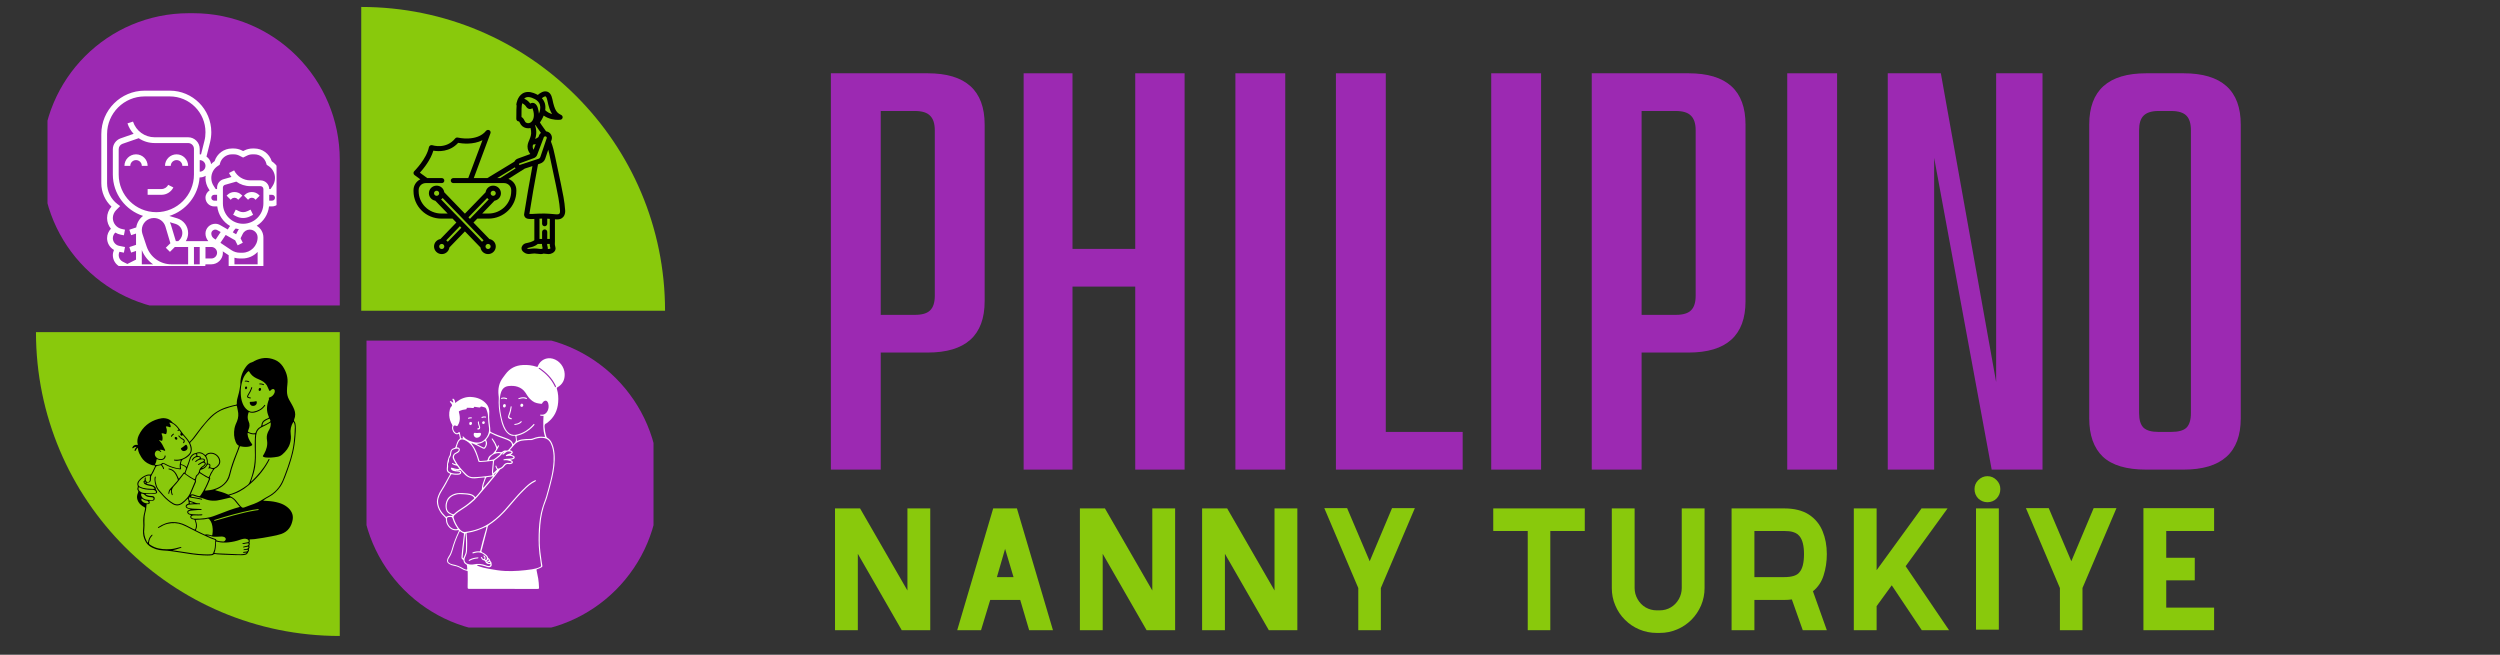
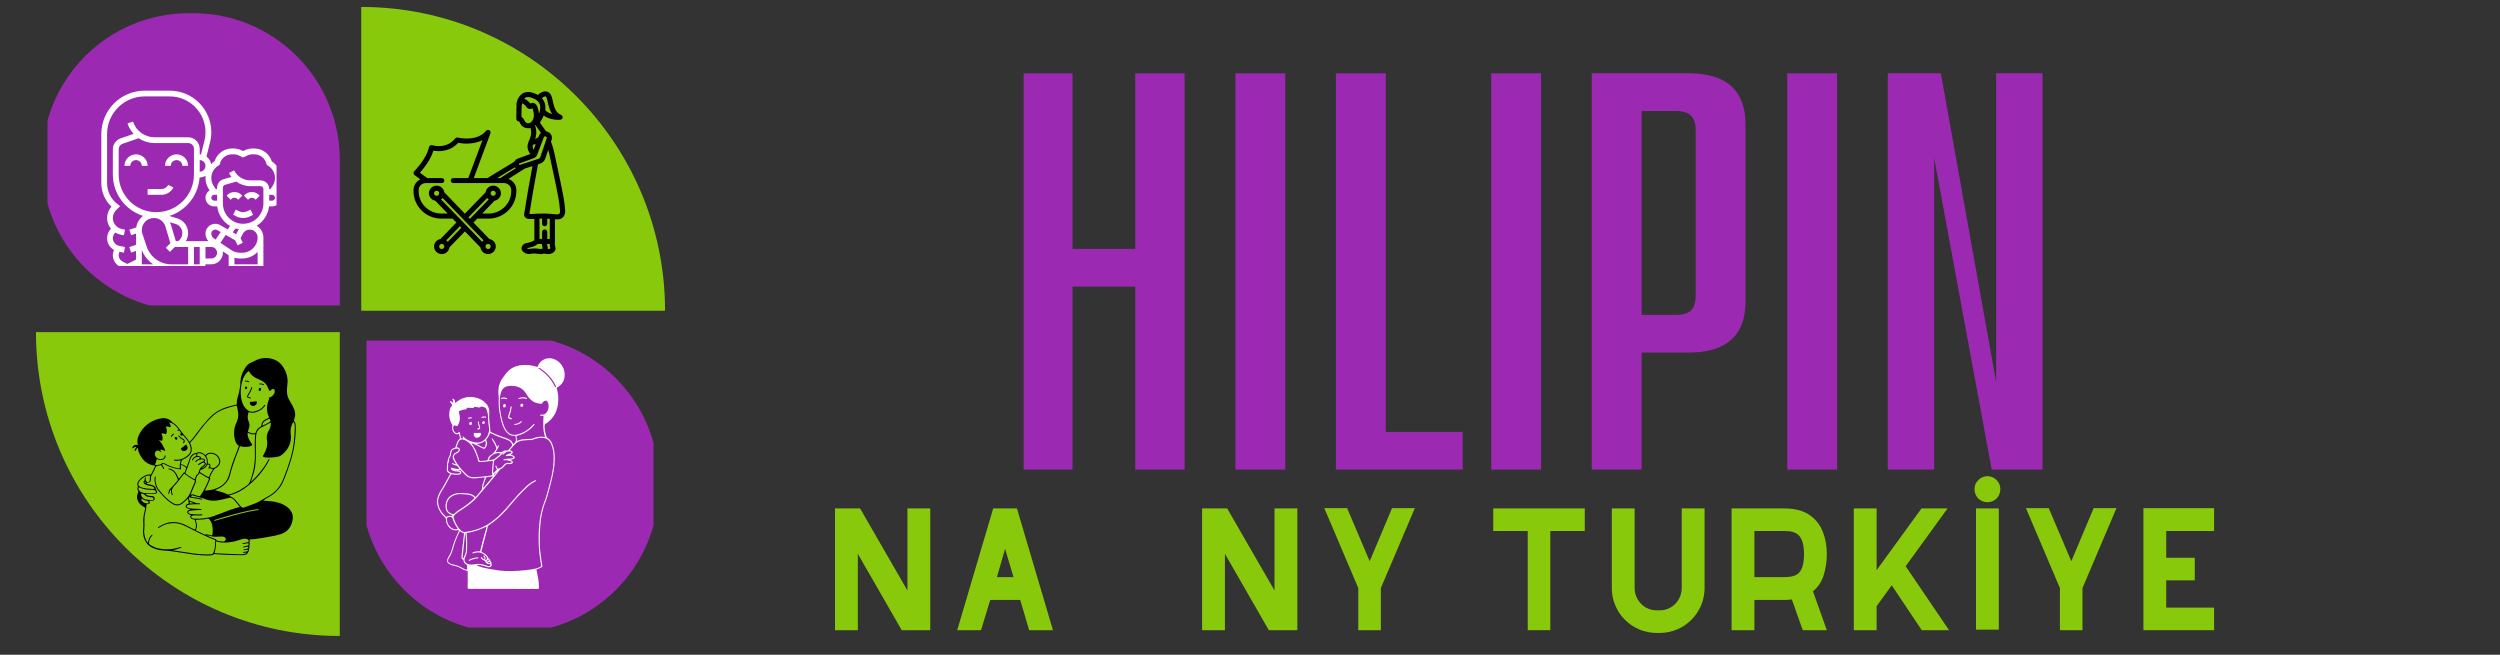
<svg xmlns="http://www.w3.org/2000/svg" width="210" zoomAndPan="magnify" viewBox="0 0 157.5 41.25" height="55" preserveAspectRatio="xMidYMid meet" version="1.0">
  <rect x="0" y="0" width="157.5" height="41.25" fill="#333333" stroke="none" />
  <defs>
    <g />
    <clipPath id="0002f72e98">
      <path d="M 2.992 0.832 L 21.406 0.832 L 21.406 19.246 L 2.992 19.246 Z M 2.992 0.832 " clip-rule="nonzero" />
    </clipPath>
    <clipPath id="09b7109786">
      <path d="M 2.254 20.914 L 21.406 20.914 L 21.406 40.066 L 2.254 40.066 Z M 2.254 20.914 " clip-rule="nonzero" />
    </clipPath>
    <clipPath id="d81df136b3">
      <path d="M 22.758 0.438 L 41.898 0.438 L 41.898 19.578 L 22.758 19.578 Z M 22.758 0.438 " clip-rule="nonzero" />
    </clipPath>
    <clipPath id="4c8f0d4c1e">
      <path d="M 23.09 21.457 L 41.172 21.457 L 41.172 39.535 L 23.09 39.535 Z M 23.09 21.457 " clip-rule="nonzero" />
    </clipPath>
    <clipPath id="c3ae7b2f77">
      <path d="M 26.047 5.711 L 35.621 5.711 L 35.621 16.023 L 26.047 16.023 Z M 26.047 5.711 " clip-rule="nonzero" />
    </clipPath>
    <clipPath id="46b0cf2dec">
      <path d="M 27.504 22.488 L 35.605 22.488 L 35.605 37.219 L 27.504 37.219 Z M 27.504 22.488 " clip-rule="nonzero" />
    </clipPath>
    <clipPath id="ffd1ed5e10">
      <path d="M 6.371 5.711 L 17.422 5.711 L 17.422 16.758 L 6.371 16.758 Z M 6.371 5.711 " clip-rule="nonzero" />
    </clipPath>
    <clipPath id="527165d624">
      <path d="M 8.332 22.488 L 18.645 22.488 L 18.645 35 L 8.332 35 Z M 8.332 22.488 " clip-rule="nonzero" />
    </clipPath>
  </defs>
  <g fill="#9c29b2" fill-opacity="1">
    <g transform="translate(50.814, 29.586)">
      <g>
+         </g>
+     </g>
+   </g>
+   <g fill="#9c29b2" fill-opacity="1">
+     <g transform="translate(62.958, 29.586)">
+       <g>
+         <path d="M 8.562 -13.906 L 8.562 -24.969 L 11.672 -24.969 L 11.672 0 L 8.562 0 L 8.562 -11.531 L 4.609 -11.531 L 4.609 0 L 1.531 0 L 1.531 -24.969 L 4.609 -24.969 L 4.609 -13.906 Z M 8.562 -13.906 " />
+       </g>
+     </g>
+   </g>
+   <g fill="#9c29b2" fill-opacity="1">
+     <g transform="translate(76.127, 29.586)">
+       <g>
+         <path d="M 4.844 0 L 1.703 0 L 1.703 -24.969 L 4.844 -24.969 Z M 4.844 0 " />
+       </g>
+     </g>
+   </g>
+   <g fill="#9c29b2" fill-opacity="1">
+     <g transform="translate(82.632, 29.586)">
+       <g>
+         <path d="M 4.672 -24.969 L 4.672 -2.375 L 9.516 -2.375 L 9.516 0 L 1.531 0 L 1.531 -24.969 Z M 4.672 -24.969 " />
+       </g>
+     </g>
+   </g>
+   <g fill="#9c29b2" fill-opacity="1">
+     <g transform="translate(92.244, 29.586)">
+       <g>
+         <path d="M 4.844 0 L 1.703 0 L 1.703 -24.969 L 4.844 -24.969 Z M 4.844 0 " />
+       </g>
+     </g>
+   </g>
+   <g fill="#9c29b2" fill-opacity="1">
+     <g transform="translate(98.749, 29.586)">
+       <g>
        <path d="M 7.625 -24.969 C 10.02 -24.969 11.219 -23.891 11.219 -21.734 L 11.219 -10.609 C 11.219 -8.453 10.02 -7.375 7.625 -7.375 L 4.672 -7.375 L 4.672 0 L 1.531 0 L 1.531 -24.969 Z M 8.078 -21.375 C 8.078 -21.801 7.977 -22.109 7.781 -22.297 C 7.594 -22.492 7.273 -22.594 6.828 -22.594 L 4.672 -22.594 L 4.672 -9.75 L 6.828 -9.75 C 7.273 -9.75 7.594 -9.844 7.781 -10.031 C 7.977 -10.219 8.078 -10.523 8.078 -10.953 Z M 8.078 -21.375 " />
      </g>
    </g>
  </g>
  <g fill="#9c29b2" fill-opacity="1">
-     <g transform="translate(62.958, 29.586)">
-       <g>
-         <path d="M 8.562 -13.906 L 8.562 -24.969 L 11.672 -24.969 L 11.672 0 L 8.562 0 L 8.562 -11.531 L 4.609 -11.531 L 4.609 0 L 1.531 0 L 1.531 -24.969 L 4.609 -24.969 L 4.609 -13.906 Z M 8.562 -13.906 " />
-       </g>
-     </g>
-   </g>
-   <g fill="#9c29b2" fill-opacity="1">
-     <g transform="translate(76.127, 29.586)">
+     <g transform="translate(110.893, 29.586)">
      <g>
        <path d="M 4.844 0 L 1.703 0 L 1.703 -24.969 L 4.844 -24.969 Z M 4.844 0 " />
      </g>
    </g>
  </g>
  <g fill="#9c29b2" fill-opacity="1">
-     <g transform="translate(82.632, 29.586)">
-       <g>
-         <path d="M 4.672 -24.969 L 4.672 -2.375 L 9.516 -2.375 L 9.516 0 L 1.531 0 L 1.531 -24.969 Z M 4.672 -24.969 " />
-       </g>
-     </g>
-   </g>
-   <g fill="#9c29b2" fill-opacity="1">
-     <g transform="translate(92.244, 29.586)">
-       <g>
-         <path d="M 4.844 0 L 1.703 0 L 1.703 -24.969 L 4.844 -24.969 Z M 4.844 0 " />
-       </g>
-     </g>
-   </g>
-   <g fill="#9c29b2" fill-opacity="1">
-     <g transform="translate(98.749, 29.586)">
-       <g>
-         <path d="M 7.625 -24.969 C 10.02 -24.969 11.219 -23.891 11.219 -21.734 L 11.219 -10.609 C 11.219 -8.453 10.02 -7.375 7.625 -7.375 L 4.672 -7.375 L 4.672 0 L 1.531 0 L 1.531 -24.969 Z M 8.078 -21.375 C 8.078 -21.801 7.977 -22.109 7.781 -22.297 C 7.594 -22.492 7.273 -22.594 6.828 -22.594 L 4.672 -22.594 L 4.672 -9.75 L 6.828 -9.75 C 7.273 -9.75 7.594 -9.844 7.781 -10.031 C 7.977 -10.219 8.078 -10.523 8.078 -10.953 Z M 8.078 -21.375 " />
-       </g>
-     </g>
-   </g>
-   <g fill="#9c29b2" fill-opacity="1">
-     <g transform="translate(110.893, 29.586)">
-       <g>
-         <path d="M 4.844 0 L 1.703 0 L 1.703 -24.969 L 4.844 -24.969 Z M 4.844 0 " />
-       </g>
-     </g>
-   </g>
-   <g fill="#9c29b2" fill-opacity="1">
    <g transform="translate(117.398, 29.586)">
      <g>
        <path d="M 4.453 0 L 1.531 0 L 1.531 -24.969 L 4.875 -24.969 L 8.359 -5.516 L 8.359 -24.969 L 11.281 -24.969 L 11.281 0 L 8.078 0 L 4.453 -19.641 Z M 4.453 0 " />
      </g>
    </g>
  </g>
  <g fill="#9c29b2" fill-opacity="1">
    <g transform="translate(130.215, 29.586)">
      <g>
-         <path d="M 7.344 -24.969 C 9.75 -24.969 10.953 -23.891 10.953 -21.734 L 10.953 -3.234 C 10.953 -1.078 9.75 0 7.344 0 L 5 0 C 3.758 0 2.848 -0.27 2.266 -0.812 C 1.691 -1.363 1.406 -2.172 1.406 -3.234 L 1.406 -21.734 C 1.406 -23.891 2.602 -24.969 5 -24.969 Z M 7.812 -21.375 C 7.812 -21.801 7.719 -22.109 7.531 -22.297 C 7.344 -22.492 7.02 -22.594 6.562 -22.594 L 5.766 -22.594 C 5.336 -22.594 5.023 -22.492 4.828 -22.297 C 4.641 -22.109 4.547 -21.801 4.547 -21.375 L 4.547 -3.562 C 4.547 -3.133 4.641 -2.828 4.828 -2.641 C 5.023 -2.461 5.336 -2.375 5.766 -2.375 L 6.562 -2.375 C 7.02 -2.375 7.344 -2.461 7.531 -2.641 C 7.719 -2.828 7.812 -3.133 7.812 -3.562 Z M 7.812 -21.375 " />
-       </g>
+         </g>
    </g>
  </g>
  <g clip-path="url(#0002f72e98)">
    <path fill="#9c29b2" d="M 2.656 10.34 L 2.656 10.07 C 2.656 4.969 6.793 0.832 11.898 0.832 L 12.168 0.832 C 17.27 0.832 21.406 4.969 21.406 10.074 L 21.406 19.535 C 21.406 19.562 21.383 19.582 21.359 19.582 L 11.898 19.582 C 6.793 19.582 2.656 15.445 2.656 10.34 Z M 2.656 10.34 " fill-opacity="1" fill-rule="nonzero" />
  </g>
  <g clip-path="url(#09b7109786)">
    <path fill="#89c90c" d="M 21.406 40.066 C 10.836 40.066 2.266 31.496 2.266 20.926 L 21.406 20.926 Z M 21.406 40.066 " fill-opacity="1" fill-rule="nonzero" />
  </g>
  <g clip-path="url(#d81df136b3)">
    <path fill="#89c90c" d="M 22.758 0.438 C 33.328 0.438 41.898 9.008 41.898 19.578 L 22.758 19.578 Z M 22.758 0.438 " fill-opacity="1" fill-rule="nonzero" />
  </g>
  <g clip-path="url(#4c8f0d4c1e)">
    <path fill="#9c29b2" d="M 41.504 30.363 L 41.504 30.633 C 41.504 35.734 37.367 39.871 32.266 39.871 L 31.992 39.871 C 26.895 39.871 22.758 35.734 22.758 30.629 L 22.758 21.168 C 22.758 21.141 22.781 21.121 22.801 21.121 L 32.266 21.121 C 37.367 21.121 41.504 25.258 41.504 30.363 Z M 41.504 30.363 " fill-opacity="1" fill-rule="nonzero" />
  </g>
  <g clip-path="url(#c3ae7b2f77)">
    <path fill="#000000" d="M 26.051 11.977 L 26.051 12.043 C 26.051 12.996 26.836 13.773 27.805 13.773 L 28.512 13.773 L 28.75 14.02 L 27.746 15.059 C 27.52 15.098 27.344 15.293 27.344 15.527 C 27.344 15.793 27.562 16.008 27.832 16.008 C 28.078 16.008 28.281 15.824 28.312 15.59 L 29.289 14.578 L 30.27 15.59 C 30.301 15.824 30.5 16.008 30.75 16.008 C 31.016 16.008 31.234 15.793 31.234 15.527 C 31.234 15.293 31.062 15.098 30.832 15.059 L 29.828 14.02 L 30.07 13.773 L 30.777 13.773 C 31.742 13.773 32.531 12.996 32.531 12.043 L 32.531 11.977 C 32.531 11.652 32.324 11.379 32.031 11.27 L 33.062 10.621 L 33.543 10.465 C 33.336 11.57 33.168 12.551 33.027 13.445 C 33.023 13.473 33.004 13.539 33.039 13.617 C 33.117 13.812 33.348 13.812 33.664 13.793 L 33.664 15.133 C 33.617 15.168 33.586 15.184 33.586 15.184 C 33.465 15.246 33.391 15.266 33.285 15.289 C 33.227 15.301 33.168 15.312 33.098 15.332 C 32.977 15.367 32.852 15.5 32.855 15.652 C 32.859 15.773 32.941 15.875 33.105 15.957 C 33.246 16.02 33.355 16.004 33.457 15.988 C 33.516 15.98 33.578 15.973 33.664 15.969 C 33.758 15.973 33.836 15.98 33.902 15.992 C 33.957 16 34.012 16.008 34.066 16.008 C 34.125 16.008 34.184 16 34.25 15.977 C 34.301 15.98 34.348 15.984 34.387 15.992 C 34.441 16 34.496 16.008 34.555 16.008 C 34.625 16.008 34.699 15.996 34.785 15.953 C 34.875 15.91 34.938 15.848 34.973 15.777 C 35.02 15.676 34.996 15.586 34.977 15.516 C 34.973 15.496 34.969 15.477 34.965 15.453 C 34.953 15.41 34.957 15.387 34.957 15.316 C 34.957 15.289 34.961 15.254 34.961 15.211 C 34.965 15.043 34.965 14.469 34.961 13.816 C 35.004 13.82 35.043 13.824 35.082 13.824 C 35.25 13.824 35.383 13.789 35.488 13.664 C 35.621 13.508 35.609 13.312 35.605 13.246 C 35.57 12.691 35.453 12.148 35.344 11.621 L 34.977 9.883 C 34.91 9.562 34.836 9.234 34.711 8.922 L 34.75 8.812 C 34.785 8.711 34.777 8.594 34.727 8.5 C 34.676 8.398 34.59 8.328 34.484 8.293 C 34.457 8.281 34.43 8.277 34.402 8.273 C 34.312 8.148 34.223 8.023 34.133 7.895 C 34.094 7.832 34.055 7.777 34.016 7.719 C 34.078 7.625 34.176 7.469 34.254 7.281 C 34.574 7.512 34.953 7.551 35.156 7.551 C 35.242 7.551 35.297 7.547 35.305 7.543 C 35.375 7.535 35.434 7.48 35.445 7.414 C 35.457 7.344 35.422 7.273 35.355 7.242 C 35.098 7.113 34.953 7.012 34.797 6.238 C 34.742 5.973 34.629 5.816 34.461 5.77 C 34.258 5.711 34.047 5.836 33.883 5.98 C 33.805 5.938 33.715 5.895 33.617 5.859 C 33.348 5.762 33.109 5.773 32.918 5.891 C 32.586 6.098 32.531 6.551 32.531 6.57 C 32.527 6.602 32.535 6.625 32.547 6.652 C 32.531 6.816 32.531 6.988 32.531 7.156 C 32.531 7.27 32.531 7.379 32.527 7.48 C 32.523 7.527 32.543 7.574 32.578 7.605 C 32.609 7.637 32.656 7.652 32.695 7.648 C 32.703 7.652 32.711 7.66 32.719 7.672 C 32.73 7.695 32.742 7.719 32.754 7.742 C 32.773 7.781 32.793 7.816 32.816 7.852 C 32.918 8 33.094 8.082 33.277 8.082 C 33.324 8.082 33.375 8.074 33.422 8.062 C 33.457 8.184 33.469 8.301 33.461 8.418 C 33.445 8.578 33.395 8.703 33.344 8.824 C 33.273 8.984 33.203 9.152 33.246 9.367 C 33.27 9.484 33.328 9.598 33.41 9.703 L 32.609 9.996 C 32.52 10.031 32.445 10.098 32.406 10.184 L 30.703 11.219 L 29.848 11.219 L 30.898 8.398 C 30.926 8.324 30.898 8.242 30.828 8.203 C 30.758 8.168 30.672 8.184 30.621 8.242 C 30.047 8.953 28.855 8.672 28.844 8.668 C 28.781 8.652 28.715 8.676 28.676 8.723 C 28.109 9.422 27.27 9.16 27.234 9.148 C 27.191 9.137 27.141 9.141 27.102 9.164 C 27.062 9.188 27.035 9.227 27.023 9.27 C 26.875 10.012 26.105 10.777 26.098 10.785 C 26.062 10.816 26.047 10.863 26.051 10.91 C 26.055 10.957 26.078 11 26.113 11.027 L 26.48 11.297 C 26.227 11.422 26.051 11.68 26.051 11.977 Z M 27.508 12.336 C 27.418 12.336 27.344 12.266 27.344 12.176 C 27.344 12.086 27.418 12.016 27.508 12.016 C 27.598 12.016 27.668 12.086 27.668 12.176 C 27.668 12.266 27.598 12.336 27.508 12.336 Z M 27.887 12.473 L 29.18 13.809 L 29.492 14.133 C 29.492 14.133 29.492 14.137 29.492 14.137 C 29.496 14.137 29.496 14.137 29.496 14.137 L 30.465 15.141 C 30.43 15.168 30.398 15.199 30.367 15.23 L 29.402 14.23 L 29.086 13.906 C 29.086 13.906 29.086 13.906 29.086 13.902 L 28.695 13.5 C 28.695 13.5 28.695 13.5 28.691 13.5 L 27.789 12.562 C 27.828 12.539 27.859 12.508 27.887 12.473 Z M 27.832 15.688 C 27.742 15.688 27.668 15.617 27.668 15.527 C 27.668 15.441 27.742 15.367 27.832 15.367 C 27.922 15.367 27.992 15.441 27.992 15.527 C 27.992 15.617 27.922 15.688 27.832 15.688 Z M 28.211 15.23 C 28.184 15.199 28.152 15.168 28.113 15.141 L 28.973 14.25 L 29.066 14.348 Z M 30.75 15.688 C 30.66 15.688 30.586 15.617 30.586 15.527 C 30.586 15.441 30.66 15.367 30.75 15.367 C 30.836 15.367 30.91 15.441 30.91 15.527 C 30.91 15.617 30.836 15.688 30.75 15.688 Z M 29.512 13.691 L 30.691 12.473 C 30.723 12.508 30.754 12.539 30.789 12.562 L 29.887 13.5 C 29.887 13.5 29.887 13.5 29.883 13.5 L 29.605 13.789 Z M 31.07 12.336 C 30.984 12.336 30.91 12.266 30.91 12.176 C 30.91 12.086 30.984 12.016 31.07 12.016 C 31.16 12.016 31.234 12.086 31.234 12.176 C 31.234 12.266 31.16 12.336 31.07 12.336 Z M 34.152 13.77 L 34.152 14.094 C 34.152 14.184 34.227 14.254 34.312 14.254 L 34.316 14.254 C 34.402 14.254 34.477 14.18 34.477 14.094 L 34.477 13.777 C 34.531 13.781 34.586 13.785 34.637 13.789 C 34.641 14.316 34.641 14.789 34.637 15.051 L 34.477 15.051 C 34.477 14.938 34.477 14.789 34.477 14.613 C 34.477 14.527 34.406 14.453 34.316 14.453 C 34.227 14.453 34.152 14.527 34.152 14.613 C 34.152 14.789 34.152 14.941 34.152 15.051 L 33.988 15.051 L 33.988 13.777 C 34.039 13.773 34.094 13.773 34.152 13.77 Z M 34.156 15.668 C 34.098 15.695 34.059 15.691 33.949 15.676 C 33.875 15.664 33.781 15.652 33.66 15.652 C 33.555 15.652 33.477 15.664 33.41 15.672 C 33.32 15.688 33.293 15.688 33.242 15.664 C 33.219 15.656 33.203 15.645 33.195 15.637 C 33.254 15.621 33.305 15.609 33.355 15.598 C 33.469 15.574 33.578 15.551 33.734 15.469 C 33.742 15.465 33.805 15.43 33.883 15.367 L 34.145 15.367 C 34.145 15.414 34.148 15.457 34.16 15.512 C 34.164 15.543 34.172 15.57 34.176 15.594 C 34.184 15.613 34.191 15.641 34.191 15.641 C 34.191 15.641 34.184 15.652 34.156 15.668 Z M 34.641 15.668 C 34.598 15.688 34.566 15.691 34.512 15.684 C 34.516 15.621 34.504 15.566 34.492 15.516 C 34.488 15.496 34.48 15.477 34.477 15.453 C 34.473 15.422 34.469 15.402 34.469 15.367 L 34.633 15.367 C 34.633 15.414 34.633 15.457 34.645 15.512 C 34.648 15.543 34.656 15.57 34.664 15.594 C 34.668 15.613 34.676 15.641 34.68 15.641 C 34.68 15.641 34.672 15.652 34.641 15.668 Z M 34.66 9.957 L 35.027 11.688 C 35.133 12.203 35.246 12.734 35.281 13.27 C 35.285 13.324 35.285 13.406 35.242 13.461 C 35.191 13.516 35.09 13.512 34.824 13.484 C 34.688 13.473 34.52 13.457 34.316 13.453 C 34.082 13.449 33.875 13.461 33.707 13.469 C 33.578 13.477 33.426 13.488 33.352 13.477 C 33.496 12.539 33.676 11.516 33.895 10.352 L 34.039 10.301 C 34.184 10.254 34.301 10.141 34.348 10 L 34.539 9.434 C 34.586 9.605 34.625 9.781 34.66 9.957 Z M 33.617 9.434 C 33.594 9.391 33.574 9.352 33.566 9.309 C 33.551 9.238 33.559 9.18 33.578 9.113 C 33.629 9.105 33.688 9.094 33.75 9.078 Z M 33.957 8.539 L 33.922 8.633 C 33.859 8.688 33.789 8.727 33.715 8.754 C 33.746 8.664 33.773 8.562 33.781 8.445 C 33.797 8.266 33.773 8.082 33.711 7.898 C 33.719 7.891 33.727 7.883 33.734 7.875 C 33.777 7.941 33.82 8.004 33.867 8.07 C 33.938 8.176 34.008 8.273 34.078 8.371 C 34.023 8.418 33.98 8.473 33.957 8.539 Z M 34.371 6.074 C 34.398 6.082 34.445 6.148 34.477 6.301 C 34.566 6.738 34.66 7.004 34.785 7.184 C 34.637 7.145 34.48 7.07 34.348 6.941 C 34.367 6.805 34.367 6.66 34.328 6.516 C 34.289 6.395 34.227 6.281 34.137 6.188 C 34.254 6.09 34.336 6.066 34.371 6.074 Z M 33.09 6.16 C 33.195 6.098 33.336 6.098 33.508 6.16 C 33.789 6.262 33.957 6.41 34.016 6.605 C 34.066 6.785 34.023 6.988 33.953 7.16 C 33.941 7.039 33.918 6.906 33.871 6.766 C 33.801 6.559 33.652 6.449 33.492 6.488 C 33.457 6.496 33.426 6.512 33.402 6.527 C 33.398 6.52 33.395 6.508 33.387 6.5 C 33.328 6.414 33.184 6.277 33.023 6.219 C 33.043 6.195 33.066 6.176 33.09 6.16 Z M 33.086 7.672 C 33.07 7.652 33.059 7.625 33.047 7.602 C 33.027 7.566 33.012 7.531 32.988 7.496 C 32.949 7.441 32.906 7.398 32.855 7.371 C 32.855 7.301 32.855 7.23 32.855 7.156 C 32.852 6.934 32.852 6.707 32.898 6.508 C 32.957 6.527 33.074 6.609 33.125 6.688 C 33.168 6.754 33.25 6.879 33.406 6.867 C 33.465 6.863 33.512 6.84 33.543 6.82 C 33.551 6.832 33.555 6.848 33.562 6.863 C 33.629 7.062 33.648 7.23 33.625 7.375 C 33.602 7.539 33.512 7.676 33.398 7.734 C 33.301 7.781 33.152 7.77 33.086 7.672 Z M 32.723 10.297 L 33.645 9.957 C 33.73 9.922 33.801 9.855 33.836 9.77 L 34.258 8.652 C 34.27 8.629 34.285 8.613 34.309 8.598 C 34.324 8.594 34.336 8.59 34.352 8.59 C 34.363 8.59 34.371 8.59 34.383 8.594 C 34.406 8.602 34.426 8.617 34.438 8.641 C 34.449 8.664 34.449 8.688 34.441 8.711 L 34.039 9.898 C 34.023 9.945 33.984 9.984 33.938 10 L 32.758 10.387 C 32.738 10.395 32.719 10.387 32.707 10.375 C 32.691 10.359 32.691 10.34 32.695 10.332 C 32.695 10.32 32.703 10.305 32.723 10.297 Z M 32.434 10.543 C 32.445 10.562 32.461 10.582 32.477 10.602 C 32.48 10.602 32.484 10.605 32.484 10.605 L 31.512 11.219 L 31.32 11.219 Z M 26.375 11.977 C 26.375 11.734 26.574 11.535 26.82 11.535 L 27.832 11.535 C 27.922 11.535 27.992 11.465 27.992 11.379 C 27.992 11.289 27.922 11.219 27.832 11.219 L 26.914 11.219 L 26.453 10.879 C 26.676 10.633 27.129 10.082 27.301 9.492 C 27.621 9.547 28.328 9.586 28.863 9 C 29.121 9.047 29.812 9.129 30.395 8.832 L 29.5 11.219 L 28.562 11.219 C 28.473 11.219 28.398 11.289 28.398 11.379 C 28.398 11.465 28.473 11.535 28.562 11.535 L 31.758 11.535 C 32.004 11.535 32.207 11.734 32.207 11.977 L 32.207 12.043 C 32.207 12.82 31.566 13.453 30.777 13.453 L 30.379 13.453 L 31.156 12.645 C 31.387 12.605 31.559 12.41 31.559 12.176 C 31.559 11.91 31.34 11.695 31.07 11.695 C 30.824 11.695 30.625 11.879 30.594 12.113 L 29.289 13.461 L 27.988 12.113 C 27.957 11.879 27.754 11.695 27.508 11.695 C 27.238 11.695 27.02 11.91 27.02 12.176 C 27.02 12.41 27.195 12.605 27.422 12.645 L 28.203 13.453 L 27.805 13.453 C 27.016 13.453 26.375 12.82 26.375 12.043 Z M 26.375 11.977 " fill-opacity="1" fill-rule="nonzero" />
  </g>
  <g clip-path="url(#46b0cf2dec)">
    <path fill="#ffffff" d="M 28.906 33.402 C 28.883 33.391 28.855 33.398 28.832 33.402 C 28.559 33.449 28.355 33.332 28.211 33.113 C 28.129 32.992 28.09 32.855 28.094 32.711 C 28.094 32.656 28.074 32.629 28.035 32.598 C 27.785 32.367 27.602 32.094 27.539 31.75 C 27.504 31.57 27.543 31.398 27.605 31.23 C 27.652 31.094 27.727 30.965 27.805 30.844 C 28.008 30.523 28.18 30.184 28.363 29.859 C 28.352 29.832 28.328 29.824 28.309 29.816 C 28.184 29.762 28.129 29.676 28.148 29.492 C 28.156 29.434 28.164 29.375 28.16 29.312 C 28.148 29.223 28.246 28.82 28.293 28.754 C 28.332 28.707 28.344 28.656 28.352 28.598 C 28.355 28.57 28.363 28.543 28.363 28.516 C 28.383 28.359 28.465 28.262 28.617 28.227 C 28.672 28.215 28.691 28.184 28.707 28.133 C 28.73 28.047 28.762 27.965 28.793 27.883 C 28.828 27.801 28.863 27.719 28.941 27.668 C 28.973 27.645 28.98 27.621 28.973 27.586 C 28.953 27.504 28.938 27.418 28.918 27.324 C 28.84 27.367 28.77 27.375 28.699 27.34 C 28.621 27.297 28.566 27.234 28.531 27.156 C 28.484 27.055 28.461 26.953 28.496 26.848 C 28.512 26.809 28.496 26.781 28.48 26.75 C 28.375 26.57 28.312 26.375 28.301 26.168 C 28.297 26.043 28.305 25.918 28.34 25.797 C 28.355 25.73 28.383 25.66 28.438 25.609 C 28.496 25.555 28.48 25.508 28.449 25.449 C 28.426 25.41 28.395 25.379 28.363 25.344 C 28.348 25.328 28.332 25.309 28.348 25.285 C 28.363 25.262 28.387 25.266 28.414 25.277 C 28.461 25.297 28.5 25.336 28.547 25.375 C 28.566 25.324 28.547 25.289 28.535 25.25 C 28.523 25.223 28.512 25.195 28.504 25.168 C 28.5 25.152 28.504 25.133 28.52 25.121 C 28.535 25.113 28.555 25.113 28.57 25.125 C 28.613 25.152 28.641 25.191 28.656 25.242 C 28.672 25.285 28.672 25.332 28.672 25.379 C 28.715 25.375 28.734 25.344 28.762 25.32 C 29.027 25.117 29.328 24.992 29.664 25.008 C 30.047 25.027 30.395 25.152 30.652 25.457 C 30.766 25.59 30.812 25.746 30.824 25.914 C 30.832 26.039 30.812 26.16 30.816 26.285 C 30.824 26.504 30.852 26.719 30.879 26.93 C 30.887 26.992 30.891 27.055 30.887 27.121 C 30.883 27.176 30.898 27.203 30.953 27.23 C 31.238 27.375 31.531 27.477 31.832 27.582 C 31.898 27.605 31.965 27.633 32.027 27.66 C 32.168 27.723 32.285 27.809 32.328 27.98 C 32.438 27.898 32.523 27.82 32.5 27.676 C 32.496 27.664 32.5 27.652 32.496 27.645 C 32.488 27.586 32.492 27.523 32.465 27.48 C 32.434 27.43 32.359 27.461 32.309 27.457 C 32.203 27.445 32.109 27.402 32.027 27.34 C 31.887 27.227 31.793 27.082 31.719 26.926 C 31.617 26.695 31.555 26.449 31.508 26.203 C 31.434 25.836 31.398 25.465 31.422 25.09 C 31.426 25.031 31.418 24.969 31.41 24.91 C 31.363 24.5 31.434 24.113 31.695 23.777 C 31.746 23.715 31.793 23.648 31.84 23.582 C 32.113 23.207 32.484 23.016 32.945 22.996 C 33.234 22.98 33.516 23.012 33.793 23.102 C 33.863 23.125 33.863 23.125 33.887 23.059 C 34.035 22.684 34.434 22.488 34.828 22.598 C 35.246 22.715 35.559 23.117 35.574 23.555 C 35.59 23.926 35.445 24.215 35.117 24.402 C 35.07 24.426 35.07 24.453 35.082 24.496 C 35.168 24.773 35.188 25.059 35.164 25.348 C 35.125 25.867 34.914 26.293 34.5 26.617 C 34.48 26.633 34.457 26.656 34.434 26.664 C 34.305 26.707 34.301 26.797 34.309 26.914 C 34.324 27.109 34.359 27.305 34.422 27.496 C 34.434 27.535 34.449 27.562 34.488 27.586 C 34.629 27.664 34.719 27.793 34.781 27.938 C 34.871 28.137 34.91 28.344 34.934 28.555 C 34.984 29.07 34.91 29.574 34.797 30.074 C 34.703 30.492 34.586 30.906 34.469 31.316 C 34.449 31.383 34.43 31.453 34.402 31.516 C 34.191 32.02 34.082 32.543 34.039 33.086 C 34.008 33.457 33.996 33.832 34.004 34.211 C 34.016 34.586 34.059 34.961 34.117 35.328 C 34.133 35.434 34.148 35.539 34.168 35.645 C 34.176 35.699 34.148 35.723 34.109 35.742 C 34.027 35.785 33.945 35.828 33.855 35.852 C 33.809 35.863 33.793 35.883 33.805 35.934 C 33.84 36.102 33.871 36.273 33.906 36.445 C 33.938 36.625 33.949 36.809 33.957 36.996 C 33.961 37.094 33.953 37.098 33.855 37.102 C 33.84 37.102 33.824 37.102 33.812 37.102 C 32.41 37.098 31.012 37.098 29.609 37.098 C 29.453 37.098 29.465 37.105 29.461 36.945 C 29.461 36.648 29.477 36.355 29.465 36.062 C 29.461 35.961 29.469 35.969 29.367 35.949 C 29.27 35.93 29.18 35.891 29.094 35.836 C 28.941 35.742 28.785 35.672 28.605 35.645 C 28.5 35.629 28.398 35.59 28.305 35.535 C 28.168 35.457 28.133 35.352 28.188 35.203 C 28.203 35.164 28.223 35.121 28.25 35.082 C 28.352 34.938 28.418 34.777 28.465 34.609 C 28.57 34.219 28.719 33.844 28.895 33.477 C 28.895 33.457 28.914 33.438 28.906 33.402 Z M 28.715 29.594 C 28.684 29.605 28.648 29.578 28.613 29.602 C 28.652 29.617 28.684 29.605 28.715 29.594 C 28.73 29.637 28.766 29.629 28.793 29.625 C 28.855 29.625 28.914 29.629 28.973 29.652 C 29.02 29.672 29.055 29.707 29.059 29.762 C 29.059 29.82 29.027 29.855 28.98 29.879 C 28.941 29.902 28.902 29.906 28.859 29.906 C 28.738 29.91 28.617 29.914 28.5 29.883 C 28.445 29.867 28.418 29.887 28.398 29.93 C 28.387 29.957 28.371 29.98 28.355 30.004 C 28.195 30.305 28.043 30.609 27.855 30.895 C 27.789 31.004 27.727 31.113 27.68 31.23 C 27.629 31.359 27.59 31.488 27.598 31.625 C 27.617 31.996 27.812 32.285 28.074 32.535 C 28.082 32.543 28.09 32.547 28.098 32.555 C 28.109 32.562 28.125 32.566 28.137 32.555 C 28.223 32.48 28.324 32.5 28.422 32.5 C 28.453 32.5 28.488 32.52 28.512 32.473 C 28.457 32.426 28.387 32.414 28.324 32.379 C 28.172 32.301 28.098 32.172 28.078 32.008 C 28.066 31.922 28.066 31.836 28.078 31.754 C 28.117 31.523 28.215 31.336 28.422 31.215 C 28.539 31.141 28.668 31.094 28.809 31.074 C 29.02 31.043 29.23 31.074 29.441 31.086 C 29.484 31.09 29.527 31.098 29.57 31.105 C 29.719 31.133 29.852 31.191 29.945 31.324 C 30.098 31.176 30.215 31.02 30.34 30.863 C 30.352 30.848 30.355 30.832 30.355 30.812 C 30.363 30.59 30.438 30.383 30.516 30.176 C 30.527 30.148 30.547 30.121 30.539 30.086 C 30.535 30.086 30.527 30.078 30.52 30.078 C 30.348 30.094 30.176 30.105 30 30.129 C 29.699 30.168 29.449 30.086 29.246 29.855 C 29.191 29.797 29.133 29.738 29.082 29.676 C 29.039 29.621 28.996 29.594 28.922 29.605 C 28.852 29.617 28.781 29.629 28.715 29.594 Z M 32.141 28.965 C 32.195 28.992 32.223 29.004 32.25 29.023 C 32.285 29.047 32.316 29.078 32.309 29.129 C 32.305 29.176 32.27 29.203 32.227 29.219 C 32.176 29.238 32.117 29.25 32.062 29.238 C 31.938 29.211 31.852 29.258 31.781 29.359 C 31.719 29.445 31.645 29.516 31.543 29.551 C 31.508 29.562 31.488 29.594 31.469 29.621 C 31.043 30.195 30.562 30.723 30.105 31.266 C 29.824 31.602 29.477 31.863 29.109 32.094 C 28.941 32.199 28.777 32.312 28.637 32.453 C 28.578 32.512 28.559 32.566 28.59 32.652 C 28.66 32.871 28.762 33.078 28.898 33.266 C 28.965 33.355 29.043 33.43 29.141 33.484 C 29.191 33.508 29.238 33.523 29.293 33.516 C 29.898 33.441 30.457 33.246 30.953 32.887 C 31.133 32.758 31.301 32.617 31.461 32.465 C 31.715 32.227 31.941 31.965 32.164 31.699 C 32.469 31.336 32.785 30.988 33.129 30.664 C 33.289 30.512 33.461 30.375 33.66 30.281 C 33.684 30.27 33.707 30.258 33.73 30.254 C 33.738 30.25 33.75 30.258 33.758 30.266 C 33.766 30.277 33.77 30.293 33.758 30.305 C 33.746 30.316 33.73 30.328 33.715 30.336 C 33.441 30.465 33.223 30.664 33.012 30.879 C 32.68 31.207 32.375 31.562 32.074 31.922 C 31.711 32.352 31.312 32.746 30.84 33.055 C 30.766 33.102 30.719 33.152 30.715 33.242 C 30.711 33.281 30.699 33.32 30.688 33.355 C 30.582 33.766 30.477 34.172 30.371 34.582 C 30.355 34.641 30.32 34.699 30.34 34.754 C 30.355 34.801 30.426 34.805 30.469 34.84 C 30.496 34.859 30.531 34.879 30.559 34.898 C 30.637 34.965 30.727 35.02 30.75 35.133 C 30.754 35.148 30.77 35.16 30.785 35.172 C 30.883 35.223 30.867 35.352 30.953 35.41 C 30.961 35.418 30.961 35.438 30.957 35.453 C 30.957 35.477 30.965 35.5 30.973 35.523 C 31.004 35.637 30.938 35.73 30.82 35.738 C 30.758 35.742 30.699 35.723 30.645 35.707 C 30.551 35.68 30.461 35.645 30.367 35.625 C 30.262 35.602 30.152 35.574 30.043 35.613 C 30.062 35.645 30.094 35.645 30.117 35.656 C 30.336 35.742 30.566 35.793 30.797 35.836 C 31.141 35.898 31.488 35.957 31.836 35.973 C 32.398 35.996 32.957 35.949 33.512 35.867 C 33.691 35.84 33.863 35.797 34.031 35.715 C 34.074 35.691 34.098 35.668 34.086 35.617 C 34.074 35.543 34.066 35.469 34.055 35.395 C 34 35.059 33.957 34.715 33.941 34.371 C 33.922 33.906 33.934 33.441 33.977 32.98 C 34.02 32.535 34.113 32.098 34.27 31.676 C 34.32 31.539 34.375 31.406 34.414 31.266 C 34.512 30.918 34.609 30.57 34.695 30.219 C 34.816 29.723 34.898 29.219 34.875 28.707 C 34.859 28.438 34.816 28.176 34.699 27.934 C 34.594 27.715 34.422 27.602 34.18 27.586 C 33.973 27.574 33.777 27.617 33.586 27.695 C 33.555 27.707 33.523 27.723 33.484 27.723 C 33.34 27.715 33.191 27.734 33.043 27.742 C 32.777 27.754 32.551 27.844 32.379 28.055 C 32.316 28.137 32.242 28.211 32.176 28.289 C 32.156 28.309 32.133 28.324 32.129 28.359 C 32.156 28.387 32.195 28.383 32.227 28.398 C 32.324 28.453 32.332 28.531 32.242 28.598 C 32.223 28.613 32.191 28.617 32.184 28.645 C 32.238 28.664 32.289 28.68 32.336 28.703 C 32.383 28.727 32.434 28.754 32.426 28.82 C 32.422 28.883 32.375 28.906 32.324 28.93 C 32.27 28.953 32.219 28.949 32.141 28.965 Z M 34.242 26.199 C 34.172 26.195 34.113 26.207 34.059 26.188 C 34.039 26.18 34.02 26.168 34.027 26.145 C 34.031 26.121 34.051 26.121 34.07 26.121 C 34.078 26.121 34.09 26.121 34.102 26.125 C 34.293 26.141 34.418 26.047 34.5 25.883 C 34.57 25.734 34.582 25.578 34.539 25.418 C 34.531 25.383 34.516 25.352 34.496 25.32 C 34.445 25.234 34.359 25.219 34.277 25.273 C 34.227 25.305 34.188 25.344 34.164 25.398 C 34.152 25.426 34.137 25.445 34.102 25.441 C 33.906 25.418 33.715 25.395 33.551 25.27 C 33.418 25.172 33.305 25.055 33.219 24.918 C 33.176 24.855 33.141 24.793 33.098 24.73 C 32.977 24.555 32.816 24.434 32.613 24.367 C 32.43 24.305 32.238 24.301 32.047 24.32 C 31.801 24.344 31.652 24.48 31.57 24.703 C 31.535 24.801 31.512 24.902 31.5 25.012 C 31.465 25.312 31.48 25.613 31.523 25.91 C 31.57 26.227 31.637 26.539 31.754 26.836 C 31.809 26.973 31.883 27.102 31.984 27.215 C 32.117 27.359 32.281 27.414 32.473 27.395 C 32.527 27.387 32.578 27.379 32.629 27.363 C 32.996 27.262 33.305 27.059 33.562 26.781 C 33.574 26.766 33.59 26.75 33.602 26.734 C 33.617 26.715 33.637 26.699 33.656 26.715 C 33.684 26.734 33.672 26.762 33.656 26.781 C 33.641 26.801 33.625 26.82 33.609 26.836 C 33.535 26.918 33.457 26.992 33.371 27.059 C 33.137 27.238 32.887 27.383 32.598 27.445 C 32.566 27.453 32.535 27.461 32.539 27.504 C 32.551 27.594 32.562 27.684 32.57 27.781 C 32.672 27.738 32.762 27.703 32.859 27.688 C 33.039 27.664 33.219 27.648 33.402 27.652 C 33.465 27.652 33.523 27.641 33.586 27.617 C 33.801 27.531 34.027 27.484 34.262 27.523 C 34.281 27.527 34.309 27.539 34.336 27.504 C 34.262 27.301 34.234 27.086 34.227 26.867 C 34.223 26.648 34.227 26.43 34.242 26.199 Z M 29.176 27.613 C 29.18 27.586 29.164 27.578 29.156 27.566 C 29.141 27.543 29.125 27.523 29.152 27.5 C 29.172 27.484 29.191 27.5 29.207 27.516 C 29.215 27.52 29.219 27.523 29.223 27.531 C 29.398 27.727 29.637 27.805 29.887 27.863 C 30.043 27.898 30.195 27.891 30.344 27.824 C 30.641 27.684 30.844 27.309 30.809 26.98 C 30.785 26.773 30.75 26.562 30.75 26.348 C 30.75 26.211 30.738 26.07 30.695 25.938 C 30.605 25.66 30.625 25.691 30.363 25.617 C 30.348 25.613 30.336 25.613 30.32 25.613 C 30.305 25.609 30.285 25.609 30.277 25.629 C 30.254 25.684 30.211 25.672 30.168 25.668 C 30.09 25.656 30.008 25.645 29.926 25.633 C 29.906 25.633 29.871 25.617 29.863 25.652 C 29.852 25.711 29.812 25.707 29.766 25.703 C 29.664 25.691 29.562 25.688 29.457 25.691 C 29.438 25.691 29.398 25.68 29.402 25.719 C 29.41 25.793 29.352 25.789 29.312 25.793 C 29.195 25.805 29.082 25.832 28.977 25.879 C 28.902 25.91 28.898 25.918 28.918 25.992 C 28.941 26.078 28.957 26.164 28.965 26.254 C 28.984 26.449 28.949 26.633 28.84 26.801 C 28.809 26.848 28.789 26.855 28.738 26.828 C 28.629 26.77 28.555 26.812 28.547 26.934 C 28.543 27.062 28.59 27.176 28.695 27.258 C 28.766 27.312 28.809 27.309 28.879 27.246 C 28.934 27.203 28.957 27.207 28.973 27.277 C 28.992 27.371 29.016 27.461 29.031 27.559 C 29.039 27.605 29.059 27.625 29.105 27.621 C 29.129 27.613 29.148 27.613 29.176 27.613 Z M 28.77 28.176 C 28.797 28.195 28.82 28.191 28.84 28.191 C 28.945 28.199 28.988 28.285 28.961 28.383 C 28.945 28.441 28.902 28.488 28.852 28.52 C 28.805 28.551 28.754 28.578 28.703 28.602 C 28.645 28.629 28.617 28.676 28.602 28.738 C 28.586 28.824 28.617 28.891 28.652 28.961 C 28.84 29.316 29.105 29.617 29.395 29.895 C 29.516 30.012 29.664 30.07 29.84 30.062 C 30.004 30.059 30.172 30.047 30.336 30.031 C 30.543 30.008 30.754 29.988 30.961 29.953 C 31.004 29.945 31.023 29.93 31.012 29.883 C 30.988 29.77 30.996 29.652 31.008 29.535 C 31.023 29.391 31.039 29.246 31.051 29.102 C 31.055 29.031 31.047 29.027 30.98 29.035 C 30.969 29.035 30.953 29.039 30.941 29.043 C 30.711 29.074 30.484 29.098 30.254 29.105 C 30.152 29.105 30.148 29.102 30.121 29.008 C 30.082 28.859 30.031 28.711 29.973 28.566 C 29.91 28.395 29.828 28.234 29.723 28.086 C 29.602 27.922 29.445 27.801 29.266 27.719 C 29.121 27.652 28.965 27.668 28.883 27.848 C 28.836 27.957 28.793 28.059 28.77 28.176 Z M 30.652 33.18 C 30.633 33.18 30.629 33.18 30.625 33.184 C 30.246 33.363 29.855 33.512 29.438 33.57 C 29.402 33.574 29.391 33.594 29.395 33.625 C 29.398 33.688 29.406 33.746 29.414 33.805 C 29.441 34.105 29.434 34.406 29.422 34.707 C 29.418 34.809 29.391 34.902 29.348 34.996 C 29.324 35.051 29.297 35.105 29.281 35.16 C 29.227 35.336 29.305 35.473 29.477 35.531 C 29.598 35.57 29.723 35.582 29.844 35.555 C 30.102 35.5 30.352 35.52 30.598 35.613 C 30.656 35.637 30.715 35.656 30.781 35.66 C 30.812 35.66 30.848 35.66 30.871 35.633 C 30.891 35.613 30.91 35.59 30.898 35.559 C 30.887 35.527 30.859 35.535 30.836 35.535 C 30.707 35.547 30.617 35.5 30.57 35.375 C 30.555 35.332 30.516 35.305 30.473 35.301 C 30.375 35.285 30.348 35.203 30.301 35.141 C 30.289 35.125 30.289 35.109 30.305 35.098 C 30.324 35.086 30.34 35.09 30.352 35.105 C 30.375 35.137 30.398 35.168 30.422 35.199 C 30.438 35.219 30.461 35.234 30.488 35.223 C 30.512 35.211 30.523 35.188 30.523 35.164 C 30.523 35.121 30.508 35.086 30.473 35.062 C 30.457 35.047 30.441 35.031 30.457 35.012 C 30.477 34.988 30.496 35 30.516 35.012 C 30.559 35.039 30.578 35.086 30.586 35.137 C 30.59 35.168 30.586 35.199 30.574 35.227 C 30.562 35.25 30.562 35.27 30.586 35.281 C 30.609 35.289 30.629 35.277 30.645 35.262 C 30.66 35.246 30.668 35.227 30.672 35.207 C 30.684 35.141 30.664 35.082 30.613 35.035 C 30.566 34.996 30.52 34.957 30.473 34.922 C 30.328 34.812 30.168 34.773 29.988 34.816 C 29.938 34.828 29.887 34.84 29.836 34.855 C 29.809 34.867 29.773 34.879 29.762 34.84 C 29.754 34.805 29.789 34.797 29.816 34.785 C 29.848 34.773 29.883 34.766 29.918 34.758 C 29.996 34.738 30.078 34.73 30.16 34.734 C 30.242 34.734 30.246 34.734 30.266 34.652 C 30.352 34.285 30.449 33.918 30.555 33.555 C 30.598 33.434 30.629 33.312 30.652 33.18 Z M 29.703 27.934 C 29.703 27.953 29.715 27.961 29.723 27.973 C 29.844 28.121 29.938 28.289 30.012 28.469 C 30.078 28.633 30.133 28.801 30.184 28.969 C 30.207 29.043 30.207 29.047 30.289 29.043 C 30.406 29.035 30.52 29.02 30.637 29.016 C 30.695 29.012 30.719 28.992 30.73 28.938 C 30.762 28.824 30.816 28.723 30.922 28.668 C 31.059 28.598 31.137 28.48 31.223 28.359 C 31.266 28.297 31.27 28.242 31.246 28.172 C 31.199 28.027 31.129 27.891 31.043 27.766 C 31.023 27.738 31.004 27.707 30.984 27.676 C 30.973 27.656 30.969 27.637 30.992 27.621 C 31.012 27.609 31.023 27.625 31.035 27.637 C 31.043 27.652 31.055 27.668 31.066 27.68 C 31.176 27.828 31.258 27.984 31.316 28.156 C 31.352 28.141 31.355 28.105 31.375 28.078 C 31.387 28.059 31.402 28.043 31.426 28.059 C 31.441 28.066 31.441 28.09 31.434 28.105 C 31.395 28.199 31.344 28.285 31.293 28.367 C 31.273 28.402 31.242 28.434 31.234 28.484 C 31.348 28.48 31.453 28.469 31.555 28.484 C 31.598 28.492 31.621 28.48 31.648 28.457 C 31.715 28.395 31.793 28.371 31.883 28.383 C 31.949 28.391 32.008 28.375 32.055 28.316 C 32.109 28.246 32.172 28.176 32.234 28.109 C 32.262 28.078 32.262 28.051 32.258 28.012 C 32.234 27.898 32.164 27.824 32.07 27.77 C 31.984 27.719 31.891 27.688 31.797 27.652 C 31.52 27.555 31.242 27.465 30.98 27.32 C 30.965 27.312 30.941 27.305 30.922 27.297 C 30.891 27.281 30.867 27.285 30.855 27.32 C 30.812 27.453 30.734 27.57 30.645 27.676 C 30.621 27.699 30.621 27.719 30.637 27.75 C 30.723 27.914 30.684 28.066 30.586 28.207 C 30.539 28.277 30.504 28.289 30.422 28.254 C 30.367 28.23 30.312 28.203 30.262 28.176 C 30.117 28.094 29.973 28.02 29.82 27.961 C 29.785 27.945 29.746 27.918 29.703 27.934 Z M 28.977 33.465 C 28.941 33.5 28.93 33.535 28.914 33.57 C 28.758 33.906 28.629 34.25 28.531 34.605 C 28.477 34.793 28.41 34.969 28.301 35.129 C 28.273 35.168 28.254 35.207 28.238 35.25 C 28.203 35.352 28.23 35.422 28.32 35.477 C 28.375 35.512 28.434 35.539 28.496 35.551 C 28.754 35.598 28.992 35.688 29.215 35.828 C 29.266 35.863 29.328 35.879 29.395 35.887 C 29.426 35.891 29.441 35.875 29.438 35.844 C 29.434 35.777 29.422 35.711 29.422 35.645 C 29.418 35.598 29.402 35.57 29.363 35.555 C 29.27 35.512 29.219 35.434 29.203 35.332 C 29.199 35.297 29.191 35.27 29.156 35.254 C 29.086 35.219 29.066 35.16 29.074 35.078 C 29.094 34.77 29.137 34.457 29.172 34.148 C 29.191 33.988 29.211 33.824 29.227 33.664 C 29.23 33.633 29.242 33.598 29.191 33.586 C 29.117 33.566 29.051 33.512 28.977 33.465 Z M 28.141 31.883 C 28.141 32.148 28.223 32.27 28.469 32.371 C 28.484 32.375 28.5 32.383 28.516 32.391 C 28.555 32.406 28.582 32.398 28.613 32.371 C 28.77 32.215 28.957 32.098 29.145 31.98 C 29.391 31.824 29.621 31.637 29.836 31.438 C 29.895 31.383 29.891 31.375 29.84 31.316 C 29.77 31.242 29.68 31.203 29.582 31.184 C 29.383 31.137 29.184 31.141 28.98 31.129 C 28.844 31.125 28.719 31.156 28.598 31.203 C 28.305 31.324 28.145 31.562 28.141 31.883 Z M 31.312 29.582 C 31.277 29.523 31.238 29.473 31.223 29.41 C 31.219 29.383 31.195 29.352 31.23 29.336 C 31.273 29.316 31.273 29.359 31.281 29.383 C 31.297 29.426 31.312 29.465 31.336 29.5 C 31.352 29.523 31.371 29.539 31.406 29.527 C 31.516 29.484 31.629 29.445 31.695 29.34 C 31.789 29.199 31.914 29.133 32.086 29.164 C 32.121 29.172 32.164 29.168 32.199 29.152 C 32.238 29.133 32.246 29.105 32.211 29.082 C 32.188 29.066 32.16 29.055 32.133 29.043 C 32.02 29.004 31.902 28.98 31.781 28.996 C 31.758 29 31.727 29.008 31.719 28.977 C 31.711 28.945 31.738 28.934 31.766 28.93 C 31.801 28.926 31.832 28.914 31.867 28.91 C 31.965 28.902 32.059 28.895 32.152 28.891 C 32.207 28.887 32.258 28.879 32.309 28.855 C 32.359 28.832 32.359 28.801 32.312 28.773 C 32.207 28.711 32.09 28.703 31.973 28.727 C 31.949 28.73 31.93 28.738 31.91 28.738 C 31.891 28.742 31.875 28.727 31.871 28.711 C 31.867 28.695 31.871 28.684 31.883 28.672 C 31.93 28.637 31.98 28.617 32.035 28.598 C 32.078 28.582 32.125 28.57 32.168 28.555 C 32.191 28.547 32.227 28.531 32.219 28.5 C 32.215 28.473 32.188 28.461 32.164 28.457 C 32.059 28.426 31.957 28.434 31.871 28.5 C 31.816 28.539 31.766 28.586 31.715 28.629 C 31.699 28.645 31.676 28.652 31.66 28.629 C 31.648 28.613 31.66 28.598 31.672 28.582 C 31.703 28.551 31.734 28.52 31.766 28.484 C 31.703 28.5 31.668 28.547 31.633 28.59 C 31.547 28.695 31.449 28.785 31.34 28.863 C 31.285 28.902 31.23 28.941 31.176 28.98 C 31.141 29 31.125 29.031 31.121 29.074 C 31.105 29.281 31.086 29.484 31.066 29.688 C 31.062 29.727 31.055 29.766 31.086 29.805 C 31.168 29.734 31.238 29.656 31.312 29.582 Z M 28.73 29.246 C 28.672 29.141 28.617 29.047 28.562 28.957 C 28.473 28.797 28.531 28.609 28.695 28.527 C 28.742 28.504 28.789 28.48 28.832 28.445 C 28.867 28.418 28.895 28.387 28.898 28.34 C 28.902 28.309 28.895 28.273 28.855 28.266 C 28.738 28.25 28.633 28.285 28.527 28.336 C 28.457 28.371 28.449 28.441 28.434 28.504 C 28.426 28.547 28.418 28.59 28.414 28.629 C 28.41 28.684 28.395 28.73 28.359 28.777 C 28.312 28.84 28.281 28.91 28.289 28.992 C 28.293 29.039 28.277 29.082 28.262 29.125 C 28.238 29.184 28.215 29.242 28.227 29.301 C 28.242 29.375 28.227 29.441 28.219 29.512 C 28.199 29.637 28.242 29.711 28.359 29.766 C 28.523 29.84 28.695 29.848 28.867 29.836 C 28.883 29.836 28.895 29.832 28.91 29.828 C 28.945 29.82 28.984 29.809 28.98 29.766 C 28.977 29.73 28.941 29.719 28.906 29.715 C 28.879 29.711 28.852 29.707 28.824 29.707 C 28.742 29.695 28.66 29.699 28.582 29.672 C 28.516 29.652 28.457 29.621 28.422 29.555 C 28.41 29.531 28.398 29.5 28.422 29.477 C 28.445 29.453 28.469 29.465 28.492 29.473 C 28.543 29.488 28.594 29.508 28.645 29.516 C 28.738 29.535 28.832 29.562 28.941 29.531 C 28.91 29.488 28.879 29.453 28.855 29.418 C 28.816 29.352 28.766 29.324 28.691 29.316 C 28.633 29.309 28.578 29.281 28.523 29.25 C 28.5 29.238 28.465 29.223 28.48 29.188 C 28.5 29.148 28.531 29.18 28.555 29.191 C 28.609 29.215 28.656 29.246 28.73 29.246 Z M 28.832 33.328 C 28.832 33.285 28.805 33.262 28.789 33.238 C 28.68 33.078 28.594 32.906 28.531 32.719 C 28.477 32.562 28.477 32.562 28.309 32.57 C 28.301 32.57 28.297 32.57 28.289 32.57 C 28.191 32.578 28.152 32.617 28.156 32.715 C 28.168 32.957 28.27 33.156 28.484 33.285 C 28.594 33.348 28.711 33.352 28.832 33.328 Z M 29.32 33.605 C 29.285 33.629 29.293 33.66 29.293 33.688 C 29.266 33.941 29.238 34.191 29.211 34.445 C 29.191 34.656 29.168 34.867 29.148 35.078 C 29.145 35.121 29.137 35.164 29.191 35.18 C 29.223 35.109 29.246 35.043 29.277 34.98 C 29.328 34.879 29.355 34.77 29.355 34.652 C 29.355 34.406 29.371 34.156 29.355 33.91 C 29.348 33.809 29.34 33.711 29.32 33.605 Z M 30.801 28.996 C 30.891 28.98 30.969 28.965 31.051 28.953 C 31.078 28.949 31.105 28.945 31.129 28.926 C 31.234 28.848 31.348 28.773 31.445 28.68 C 31.48 28.645 31.523 28.613 31.543 28.562 C 31.227 28.484 30.848 28.703 30.801 28.996 Z M 31.055 30.027 C 31.051 30.023 31.047 30.016 31.043 30.012 C 30.922 30.027 30.805 30.043 30.684 30.059 C 30.645 30.066 30.625 30.09 30.609 30.125 C 30.547 30.293 30.48 30.465 30.445 30.641 C 30.441 30.668 30.43 30.695 30.457 30.73 C 30.656 30.496 30.855 30.262 31.055 30.027 Z M 30.023 27.969 C 30.133 28.027 30.242 28.082 30.348 28.141 C 30.383 28.156 30.418 28.172 30.453 28.191 C 30.477 28.199 30.492 28.199 30.512 28.184 C 30.594 28.113 30.633 27.91 30.59 27.816 C 30.57 27.781 30.555 27.766 30.516 27.797 C 30.375 27.914 30.211 27.957 30.023 27.969 Z M 35.023 24.34 C 35.016 24.32 35.004 24.293 34.992 24.262 C 34.773 23.82 34.438 23.48 34.035 23.203 C 34.027 23.195 34.016 23.191 34.008 23.188 C 33.984 23.176 33.957 23.16 33.941 23.188 C 33.918 23.219 33.953 23.227 33.969 23.242 C 33.984 23.254 34 23.258 34.016 23.27 C 34.406 23.551 34.734 23.891 34.941 24.328 C 34.949 24.344 34.957 24.363 34.965 24.375 C 34.977 24.391 34.992 24.402 35.012 24.391 C 35.023 24.379 35.027 24.367 35.023 24.34 Z M 30.754 35.23 C 30.723 35.273 30.711 35.316 30.668 35.34 C 30.656 35.348 30.641 35.355 30.652 35.375 C 30.664 35.395 30.68 35.387 30.695 35.379 C 30.719 35.367 30.742 35.359 30.762 35.344 C 30.809 35.312 30.809 35.297 30.754 35.23 Z M 31.289 29.742 C 31.125 29.859 31.105 29.887 31.113 29.957 C 31.176 29.883 31.23 29.812 31.289 29.742 Z M 30.715 35.453 C 30.777 35.469 30.812 35.469 30.848 35.465 C 30.859 35.461 30.875 35.457 30.879 35.441 C 30.879 35.418 30.863 35.41 30.848 35.402 C 30.797 35.383 30.773 35.426 30.715 35.453 Z M 30.715 35.453 " fill-opacity="1" fill-rule="nonzero" />
  </g>
  <path fill="#ffffff" d="M 32.23 25.656 C 32.215 25.797 32.184 25.93 32.141 26.062 C 32.129 26.09 32.121 26.113 32.109 26.141 C 32.059 26.285 32.059 26.285 32.203 26.34 C 32.227 26.348 32.254 26.355 32.246 26.391 C 32.238 26.422 32.211 26.418 32.188 26.414 C 32.156 26.406 32.125 26.398 32.094 26.387 C 32.023 26.355 31.996 26.312 32.008 26.234 C 32.016 26.195 32.027 26.156 32.043 26.121 C 32.102 25.973 32.145 25.82 32.164 25.66 C 32.168 25.652 32.168 25.641 32.168 25.629 C 32.176 25.609 32.184 25.586 32.211 25.594 C 32.23 25.602 32.23 25.621 32.23 25.637 C 32.23 25.645 32.23 25.652 32.23 25.656 Z M 32.23 25.656 " fill-opacity="1" fill-rule="nonzero" />
  <path fill="#ffffff" d="M 32.961 25.027 C 33.039 25.027 33.113 25.035 33.18 25.074 C 33.195 25.082 33.207 25.094 33.199 25.117 C 33.191 25.137 33.176 25.141 33.156 25.133 C 33.105 25.117 33.059 25.102 33.004 25.094 C 32.922 25.086 32.84 25.105 32.762 25.125 C 32.738 25.129 32.715 25.137 32.691 25.141 C 32.68 25.145 32.66 25.141 32.656 25.121 C 32.652 25.105 32.664 25.094 32.676 25.086 C 32.715 25.074 32.754 25.062 32.797 25.047 C 32.852 25.031 32.906 25.031 32.961 25.027 Z M 32.961 25.027 " fill-opacity="1" fill-rule="nonzero" />
  <path fill="#ffffff" d="M 32.441 26.773 C 32.434 26.773 32.41 26.773 32.402 26.75 C 32.395 26.711 32.426 26.711 32.449 26.707 C 32.543 26.695 32.633 26.676 32.711 26.625 C 32.742 26.605 32.77 26.578 32.801 26.555 C 32.816 26.543 32.836 26.52 32.855 26.539 C 32.879 26.562 32.867 26.586 32.848 26.605 C 32.824 26.625 32.801 26.648 32.773 26.668 C 32.68 26.73 32.57 26.758 32.441 26.773 Z M 32.441 26.773 " fill-opacity="1" fill-rule="nonzero" />
  <path fill="#ffffff" d="M 31.867 25.559 C 31.867 25.621 31.82 25.672 31.77 25.672 C 31.719 25.672 31.688 25.633 31.688 25.57 C 31.691 25.504 31.73 25.457 31.785 25.457 C 31.836 25.457 31.871 25.496 31.867 25.559 Z M 31.867 25.559 " fill-opacity="1" fill-rule="nonzero" />
  <path fill="#ffffff" d="M 32.965 25.527 C 32.969 25.586 32.926 25.633 32.871 25.633 C 32.816 25.637 32.777 25.598 32.781 25.539 C 32.781 25.484 32.824 25.434 32.875 25.43 C 32.922 25.43 32.965 25.473 32.965 25.527 Z M 32.965 25.527 " fill-opacity="1" fill-rule="nonzero" />
  <path fill="#ffffff" d="M 31.703 25.109 C 31.672 25.117 31.633 25.121 31.598 25.129 C 31.582 25.133 31.57 25.129 31.562 25.113 C 31.559 25.098 31.562 25.086 31.578 25.074 C 31.59 25.066 31.602 25.062 31.613 25.059 C 31.711 25.035 31.805 25.039 31.895 25.074 C 31.922 25.082 31.957 25.09 31.949 25.125 C 31.938 25.168 31.902 25.148 31.879 25.137 C 31.824 25.117 31.77 25.113 31.703 25.109 Z M 31.703 25.109 " fill-opacity="1" fill-rule="nonzero" />
  <path fill="#ffffff" d="M 30.043 27.281 C 30.086 27.277 30.145 27.273 30.207 27.27 C 30.293 27.266 30.32 27.297 30.297 27.387 C 30.266 27.496 30.156 27.578 30.043 27.578 C 29.922 27.582 29.828 27.473 29.844 27.344 C 29.852 27.281 29.867 27.266 29.934 27.27 C 29.961 27.273 29.992 27.277 30.043 27.281 Z M 30.043 27.281 " fill-opacity="1" fill-rule="nonzero" />
  <path fill="#ffffff" d="M 30.25 26.934 C 30.254 27.02 30.184 27.078 30.098 27.055 C 30.082 27.051 30.07 27.043 30.07 27.027 C 30.066 27.004 30.078 26.996 30.098 26.988 C 30.195 26.957 30.199 26.953 30.168 26.863 C 30.141 26.789 30.117 26.719 30.109 26.641 C 30.105 26.609 30.102 26.582 30.117 26.559 C 30.125 26.551 30.137 26.543 30.145 26.543 C 30.152 26.543 30.168 26.555 30.168 26.562 C 30.164 26.688 30.227 26.801 30.25 26.918 C 30.25 26.926 30.25 26.93 30.25 26.934 Z M 30.25 26.934 " fill-opacity="1" fill-rule="nonzero" />
  <path fill="#ffffff" d="M 29.562 26.688 C 29.559 26.621 29.594 26.586 29.656 26.582 C 29.703 26.582 29.734 26.609 29.738 26.66 C 29.742 26.719 29.695 26.777 29.641 26.781 C 29.598 26.781 29.562 26.742 29.562 26.688 Z M 29.562 26.688 " fill-opacity="1" fill-rule="nonzero" />
  <path fill="#ffffff" d="M 30.543 26.617 C 30.543 26.668 30.5 26.715 30.449 26.711 C 30.406 26.707 30.375 26.684 30.375 26.637 C 30.371 26.586 30.41 26.543 30.465 26.539 C 30.508 26.539 30.543 26.57 30.543 26.617 Z M 30.543 26.617 " fill-opacity="1" fill-rule="nonzero" />
  <path fill="#ffffff" d="M 30.527 26.301 C 30.477 26.301 30.426 26.309 30.375 26.328 C 30.359 26.336 30.34 26.336 30.332 26.312 C 30.324 26.293 30.336 26.277 30.355 26.27 C 30.426 26.234 30.504 26.227 30.582 26.242 C 30.602 26.246 30.637 26.25 30.625 26.285 C 30.621 26.312 30.594 26.309 30.574 26.309 C 30.559 26.305 30.547 26.305 30.527 26.301 Z M 30.527 26.301 " fill-opacity="1" fill-rule="nonzero" />
  <path fill="#ffffff" d="M 29.648 26.293 C 29.66 26.293 29.676 26.293 29.691 26.293 C 29.711 26.297 29.734 26.305 29.73 26.332 C 29.73 26.355 29.707 26.355 29.691 26.355 C 29.637 26.355 29.586 26.363 29.535 26.375 C 29.516 26.383 29.488 26.387 29.484 26.355 C 29.48 26.332 29.504 26.32 29.523 26.312 C 29.562 26.301 29.605 26.289 29.648 26.293 Z M 29.648 26.293 " fill-opacity="1" fill-rule="nonzero" />
  <path fill="#ffffff" d="M 30.141 35.148 C 30.133 35.172 30.113 35.176 30.094 35.18 C 30.035 35.188 29.98 35.195 29.926 35.203 C 29.816 35.227 29.711 35.258 29.617 35.312 C 29.602 35.32 29.586 35.328 29.57 35.336 C 29.555 35.34 29.539 35.336 29.531 35.324 C 29.523 35.312 29.527 35.293 29.539 35.285 C 29.555 35.27 29.57 35.258 29.59 35.246 C 29.746 35.168 29.914 35.129 30.086 35.117 C 30.102 35.113 30.113 35.117 30.129 35.121 C 30.141 35.125 30.141 35.137 30.141 35.148 Z M 30.141 35.148 " fill-opacity="1" fill-rule="nonzero" />
  <path fill="#ffffff" d="M 10.168 11.91 L 9.301 11.91 L 9.301 12.273 L 10.168 12.273 C 10.488 12.273 10.777 12.098 10.922 11.809 L 10.594 11.645 C 10.516 11.809 10.352 11.91 10.168 11.91 Z M 10.168 11.91 " fill-opacity="1" fill-rule="nonzero" />
  <path fill="#ffffff" d="M 8.57 9.723 C 8.168 9.723 7.84 10.047 7.84 10.449 L 8.207 10.449 C 8.207 10.25 8.367 10.086 8.57 10.086 C 8.77 10.086 8.934 10.25 8.934 10.449 L 9.301 10.449 C 9.301 10.047 8.973 9.723 8.57 9.723 Z M 8.57 9.723 " fill-opacity="1" fill-rule="nonzero" />
  <path fill="#ffffff" d="M 11.125 9.723 C 10.723 9.723 10.395 10.047 10.395 10.449 L 10.758 10.449 C 10.758 10.25 10.922 10.086 11.125 10.086 C 11.324 10.086 11.488 10.25 11.488 10.449 L 11.852 10.449 C 11.852 10.047 11.527 9.723 11.125 9.723 Z M 11.125 9.723 " fill-opacity="1" fill-rule="nonzero" />
  <path fill="#ffffff" d="M 14.953 12.531 L 15.008 12.586 L 15.266 12.328 L 15.211 12.273 C 14.977 12.039 14.566 12.039 14.332 12.273 L 14.277 12.328 L 14.535 12.586 L 14.59 12.531 C 14.688 12.434 14.855 12.434 14.953 12.531 Z M 14.953 12.531 " fill-opacity="1" fill-rule="nonzero" />
  <path fill="#ffffff" d="M 15.426 12.273 L 15.371 12.328 L 15.629 12.586 L 15.684 12.531 C 15.781 12.434 15.949 12.434 16.047 12.531 L 16.102 12.586 L 16.359 12.328 L 16.305 12.273 C 16.07 12.039 15.66 12.039 15.426 12.273 Z M 15.426 12.273 " fill-opacity="1" fill-rule="nonzero" />
  <g clip-path="url(#ffd1ed5e10)">
    <path fill="#ffffff" d="M 17.426 11.992 L 17.477 11.922 C 17.613 11.711 17.688 11.469 17.688 11.215 C 17.688 10.789 17.477 10.395 17.121 10.16 L 17.117 10.152 C 16.965 9.68 16.527 9.355 16.023 9.355 L 15.91 9.355 C 15.734 9.355 15.555 9.398 15.398 9.477 L 15.316 9.516 L 15.238 9.477 C 15.078 9.398 14.902 9.355 14.727 9.355 L 14.609 9.355 C 14.109 9.355 13.672 9.68 13.52 10.152 L 13.512 10.16 C 13.434 10.211 13.363 10.273 13.301 10.34 C 13.27 10.145 13.164 9.973 13.008 9.863 L 13.234 8.961 C 13.285 8.754 13.312 8.543 13.312 8.328 C 13.312 6.883 12.137 5.711 10.695 5.711 L 9.117 5.711 C 7.609 5.711 6.383 6.938 6.383 8.445 L 6.383 11.547 C 6.383 12.105 6.617 12.641 7.023 13.016 C 6.848 13.211 6.746 13.473 6.746 13.734 C 6.746 13.988 6.836 14.227 6.988 14.41 C 6.836 14.57 6.746 14.781 6.746 15.004 C 6.746 15.32 6.918 15.598 7.18 15.746 C 7.137 15.852 7.109 15.961 7.109 16.074 C 7.109 16.387 7.285 16.668 7.566 16.809 L 8.023 17.039 L 8.57 16.766 L 8.57 17.016 L 10.758 17.016 C 10.77 17.016 10.785 17.016 10.797 17.016 L 12.582 17.016 C 12.785 17.016 12.945 16.852 12.945 16.652 L 13.312 16.652 C 13.715 16.652 14.043 16.324 14.043 15.922 C 14.043 15.891 14.035 15.863 14.031 15.832 L 14.379 16.062 C 14.391 16.07 14.398 16.074 14.406 16.078 L 14.406 17.016 L 16.594 17.016 L 16.594 14.957 C 16.594 14.645 16.422 14.371 16.172 14.223 C 16.594 13.961 16.891 13.52 16.949 13.004 L 17.141 13.004 C 17.441 13.004 17.688 12.758 17.688 12.457 C 17.688 12.262 17.582 12.09 17.426 11.992 Z M 13.715 10.461 L 13.836 10.383 L 13.855 10.312 C 13.941 9.965 14.25 9.723 14.609 9.723 L 14.727 9.723 C 14.848 9.723 14.969 9.75 15.074 9.805 L 15.316 9.926 L 15.562 9.805 C 15.668 9.75 15.789 9.723 15.91 9.723 L 16.023 9.723 C 16.383 9.723 16.695 9.965 16.781 10.312 L 16.801 10.383 L 16.922 10.461 C 17.172 10.629 17.324 10.91 17.324 11.215 C 17.324 11.395 17.27 11.57 17.172 11.719 L 17.043 11.91 L 16.961 11.91 C 16.961 11.609 16.715 11.363 16.41 11.363 L 15.77 11.363 C 15.336 11.363 14.945 11.121 14.75 10.734 L 14.426 10.898 C 14.469 10.988 14.523 11.07 14.582 11.148 L 14.074 11.293 C 13.84 11.359 13.676 11.578 13.676 11.82 L 13.676 11.91 L 13.59 11.91 L 13.465 11.719 C 13.363 11.57 13.312 11.395 13.312 11.215 C 13.312 10.91 13.461 10.629 13.715 10.461 Z M 13.676 12.641 L 13.492 12.641 C 13.395 12.641 13.312 12.559 13.312 12.457 C 13.312 12.355 13.395 12.273 13.492 12.273 L 13.676 12.273 Z M 12.582 10.086 C 12.785 10.086 12.945 10.25 12.945 10.449 C 12.945 10.652 12.785 10.816 12.582 10.816 Z M 8.023 16.629 L 7.73 16.484 C 7.574 16.406 7.477 16.246 7.477 16.074 C 7.477 16.004 7.492 15.934 7.523 15.867 L 7.527 15.863 L 7.805 15.918 L 7.875 15.562 L 7.504 15.488 C 7.277 15.441 7.109 15.238 7.109 15.004 C 7.109 14.871 7.168 14.742 7.266 14.652 C 7.367 14.715 7.484 14.762 7.605 14.785 L 7.805 14.824 L 7.875 14.469 L 7.676 14.426 C 7.348 14.359 7.109 14.07 7.109 13.734 C 7.109 13.551 7.188 13.371 7.316 13.238 L 7.57 12.984 L 7.402 12.859 C 6.992 12.551 6.746 12.059 6.746 11.547 L 6.746 8.445 C 6.746 7.137 7.809 6.074 9.117 6.074 L 10.695 6.074 C 11.938 6.074 12.945 7.086 12.945 8.328 C 12.945 8.512 12.926 8.695 12.879 8.875 L 12.664 9.73 C 12.637 9.727 12.609 9.723 12.582 9.723 L 12.582 9.379 C 12.582 8.977 12.254 8.648 11.852 8.648 L 9.742 8.648 C 9.121 8.648 8.574 8.25 8.379 7.66 L 8.031 7.773 C 8.113 8.023 8.246 8.246 8.418 8.43 L 7.602 8.715 C 7.309 8.816 7.109 9.094 7.109 9.402 L 7.109 10.996 C 7.109 12.215 7.91 13.246 9.012 13.602 C 8.785 13.777 8.629 14.031 8.582 14.328 L 8.148 14.473 L 8.262 14.816 L 8.57 14.715 L 8.57 15.426 L 8.148 15.566 L 8.262 15.914 L 8.57 15.809 L 8.57 16.355 Z M 11.312 15.113 L 11.23 15.191 L 11.078 15.191 L 10.77 14.168 C 10.75 14.109 10.73 14.055 10.703 14 L 11.059 14.105 C 11.316 14.184 11.488 14.414 11.488 14.684 C 11.488 14.844 11.422 15 11.312 15.113 Z M 9.848 13.367 C 8.539 13.367 7.477 12.305 7.477 10.996 L 7.477 9.402 C 7.477 9.246 7.574 9.109 7.723 9.059 L 8.738 8.707 C 9.027 8.902 9.375 9.012 9.742 9.012 L 11.852 9.012 C 12.055 9.012 12.219 9.176 12.219 9.379 L 12.219 10.996 C 12.219 12.305 11.152 13.367 9.848 13.367 Z M 8.934 16.652 L 8.934 15.754 C 9.082 16.125 9.332 16.434 9.645 16.652 Z M 9.238 15.527 L 8.973 14.734 C 8.949 14.656 8.934 14.574 8.934 14.492 C 8.934 14.074 9.273 13.734 9.695 13.734 C 10.031 13.734 10.324 13.949 10.422 14.273 L 10.734 15.324 L 10.445 15.609 L 10.707 15.867 L 11.016 15.559 L 11.852 15.559 L 11.852 16.652 L 10.797 16.652 C 10.09 16.652 9.465 16.199 9.238 15.527 Z M 12.582 16.652 L 12.219 16.652 L 12.219 15.559 L 12.582 15.559 Z M 11.707 15.191 C 11.801 15.039 11.852 14.863 11.852 14.684 C 11.852 14.254 11.574 13.879 11.16 13.754 L 10.668 13.605 C 11.719 13.273 12.496 12.324 12.574 11.18 L 12.582 11.18 C 12.719 11.18 12.848 11.141 12.957 11.074 C 12.949 11.121 12.945 11.168 12.945 11.215 C 12.945 11.469 13.02 11.711 13.16 11.922 L 13.207 11.992 C 13.051 12.09 12.945 12.262 12.945 12.457 C 12.945 12.758 13.191 13.004 13.492 13.004 L 13.688 13.004 C 13.746 13.531 14.055 13.984 14.496 14.238 C 14.438 14.305 14.391 14.379 14.352 14.457 L 13.867 14.18 C 13.773 14.125 13.668 14.098 13.562 14.098 C 13.223 14.098 12.945 14.375 12.945 14.715 C 12.945 14.891 13.012 15.059 13.125 15.191 Z M 14.969 14.574 L 14.875 14.758 L 14.668 14.637 C 14.711 14.547 14.773 14.465 14.848 14.395 C 14.914 14.414 14.984 14.43 15.051 14.441 C 15.02 14.48 14.992 14.523 14.969 14.574 Z M 13.477 15.023 C 13.375 14.953 13.312 14.84 13.312 14.715 C 13.312 14.574 13.426 14.465 13.562 14.465 C 13.605 14.465 13.648 14.473 13.688 14.496 L 13.902 14.617 L 13.586 15.094 Z M 13.312 16.285 L 12.945 16.285 L 12.945 15.559 L 13.312 15.559 C 13.512 15.559 13.676 15.723 13.676 15.922 C 13.676 16.125 13.512 16.285 13.312 16.285 Z M 16.23 16.652 L 14.77 16.652 L 14.77 16.238 C 14.883 16.27 15 16.285 15.117 16.285 L 15.266 16.285 C 15.645 16.285 15.988 16.125 16.23 15.871 Z M 15.266 15.922 L 15.117 15.922 C 14.926 15.922 14.742 15.867 14.582 15.762 L 13.887 15.297 L 14.219 14.801 L 14.816 15.141 L 14.973 15.457 L 15.297 15.293 L 15.156 15.012 L 15.293 14.734 C 15.379 14.566 15.547 14.465 15.734 14.465 C 16.008 14.465 16.23 14.684 16.23 14.957 C 16.23 15.488 15.797 15.922 15.266 15.922 Z M 16.594 12.82 C 16.594 13.527 16.023 14.098 15.316 14.098 C 14.613 14.098 14.043 13.527 14.043 12.82 L 14.043 11.82 C 14.043 11.738 14.094 11.668 14.172 11.645 L 14.887 11.441 C 15.137 11.625 15.441 11.727 15.77 11.727 L 16.41 11.727 C 16.512 11.727 16.594 11.809 16.594 11.91 Z M 17.141 12.641 L 16.961 12.641 L 16.961 12.273 L 17.141 12.273 C 17.242 12.273 17.324 12.355 17.324 12.457 C 17.324 12.559 17.242 12.641 17.141 12.641 Z M 17.141 12.641 " fill-opacity="1" fill-rule="nonzero" />
  </g>
  <path fill="#ffffff" d="M 15.582 13.305 C 15.418 13.387 15.219 13.387 15.055 13.305 L 14.852 13.207 L 14.688 13.531 L 14.891 13.633 C 15.023 13.699 15.172 13.734 15.316 13.734 C 15.465 13.734 15.613 13.699 15.746 13.633 L 15.945 13.531 L 15.785 13.207 Z M 15.582 13.305 " fill-opacity="1" fill-rule="nonzero" />
  <g clip-path="url(#527165d624)">
    <path fill="#000000" d="M 16.574 31.543 C 16.672 31.551 16.77 31.555 16.867 31.562 C 17.102 31.574 17.332 31.609 17.559 31.676 C 17.75 31.73 17.926 31.812 18.082 31.934 C 18.348 32.141 18.496 32.414 18.438 32.742 C 18.363 33.16 18.152 33.488 17.719 33.641 C 17.527 33.707 17.324 33.746 17.121 33.785 C 16.762 33.859 16.398 33.914 16.031 33.965 C 15.934 33.977 15.828 33.977 15.723 33.984 C 15.734 34.047 15.75 34.113 15.715 34.176 C 15.707 34.191 15.723 34.203 15.727 34.219 C 15.75 34.273 15.723 34.32 15.707 34.371 C 15.695 34.418 15.746 34.469 15.711 34.52 C 15.68 34.566 15.664 34.609 15.688 34.664 C 15.688 34.668 15.688 34.676 15.688 34.68 C 15.629 34.785 15.605 34.918 15.457 34.949 C 15.387 34.965 15.316 34.977 15.242 34.977 C 14.961 34.98 14.684 34.969 14.406 34.957 C 14.164 34.945 13.922 34.945 13.684 34.922 C 13.645 34.918 13.609 34.914 13.57 34.906 C 13.523 34.902 13.477 34.898 13.441 34.941 C 13.414 34.969 13.375 34.973 13.336 34.98 C 13.156 35.008 12.973 34.996 12.793 34.988 C 12.293 34.969 11.805 34.875 11.312 34.801 C 10.973 34.75 10.633 34.695 10.285 34.68 C 9.969 34.664 9.668 34.578 9.406 34.391 C 9.242 34.273 9.156 34.109 9.086 33.93 C 9 33.719 9.004 33.496 9.023 33.273 C 9.031 33.172 9.035 33.07 9.027 32.969 C 9.012 32.73 9.031 32.5 9.098 32.27 C 9.117 32.195 9.125 32.117 9.141 32.043 C 9.152 32 9.137 31.973 9.098 31.953 C 9.055 31.93 9.016 31.906 8.977 31.883 C 8.828 31.785 8.715 31.656 8.66 31.488 C 8.609 31.34 8.629 31.191 8.691 31.055 C 8.715 31 8.727 30.957 8.688 30.898 C 8.645 30.848 8.648 30.777 8.672 30.715 C 8.684 30.676 8.688 30.637 8.672 30.598 C 8.633 30.496 8.652 30.398 8.711 30.312 C 8.848 30.117 9.035 29.988 9.266 29.91 C 9.324 29.895 9.383 29.891 9.445 29.898 C 9.488 29.902 9.512 29.887 9.531 29.848 C 9.613 29.707 9.684 29.555 9.754 29.406 C 9.777 29.355 9.762 29.32 9.703 29.32 C 9.609 29.324 9.523 29.289 9.441 29.254 C 9.207 29.16 9.027 29.004 8.898 28.793 C 8.812 28.648 8.73 28.508 8.703 28.344 C 8.695 28.305 8.691 28.266 8.684 28.215 C 8.621 28.25 8.594 28.305 8.562 28.359 C 8.547 28.383 8.539 28.426 8.496 28.406 C 8.461 28.391 8.48 28.352 8.492 28.324 C 8.512 28.262 8.547 28.211 8.602 28.156 C 8.531 28.141 8.484 28.168 8.441 28.195 C 8.422 28.207 8.406 28.223 8.387 28.234 C 8.375 28.246 8.359 28.246 8.344 28.234 C 8.332 28.223 8.332 28.207 8.34 28.191 C 8.379 28.078 8.496 28.008 8.625 28.027 C 8.641 28.031 8.656 28.035 8.668 28.039 C 8.688 28.023 8.68 28.008 8.676 27.996 C 8.629 27.797 8.656 27.605 8.742 27.426 C 8.992 26.895 9.41 26.551 9.984 26.391 C 10.125 26.355 10.266 26.328 10.41 26.352 C 10.586 26.375 10.734 26.449 10.848 26.59 C 10.863 26.609 10.883 26.629 10.91 26.645 C 11.027 26.711 11.129 26.801 11.211 26.906 C 11.266 26.969 11.32 27.035 11.367 27.105 C 11.48 27.27 11.605 27.426 11.742 27.574 C 11.812 27.652 11.875 27.738 11.938 27.84 C 12.016 27.762 12.094 27.691 12.156 27.605 C 12.344 27.367 12.512 27.117 12.703 26.883 C 12.836 26.719 12.973 26.562 13.113 26.406 C 13.461 26.012 13.891 25.75 14.406 25.613 C 14.555 25.57 14.703 25.527 14.855 25.5 C 14.898 25.496 14.918 25.484 14.918 25.438 C 14.91 25.254 14.953 25.078 15.008 24.902 C 15.074 24.688 15.105 24.469 15.141 24.246 C 15.148 24.207 15.141 24.168 15.141 24.129 C 15.152 23.727 15.285 23.371 15.535 23.055 C 15.629 22.945 15.734 22.855 15.879 22.82 C 15.934 22.805 15.977 22.773 16.023 22.746 C 16.441 22.523 16.871 22.488 17.312 22.668 C 17.52 22.75 17.684 22.895 17.809 23.074 C 18.043 23.422 18.16 23.797 18.105 24.219 C 18.09 24.355 18.078 24.492 18.078 24.633 C 18.078 24.824 18.117 25 18.207 25.168 C 18.266 25.277 18.328 25.387 18.391 25.492 C 18.445 25.59 18.496 25.691 18.535 25.793 C 18.617 26 18.621 26.211 18.535 26.418 C 18.516 26.469 18.516 26.508 18.551 26.555 C 18.609 26.629 18.625 26.723 18.629 26.816 C 18.645 27.043 18.629 27.273 18.609 27.5 C 18.582 27.855 18.535 28.207 18.449 28.555 C 18.324 29.066 18.148 29.566 17.957 30.062 C 17.879 30.266 17.793 30.469 17.668 30.652 C 17.477 30.926 17.242 31.145 16.949 31.305 C 16.82 31.375 16.695 31.445 16.574 31.543 Z M 10.871 34.668 C 11.09 34.703 11.293 34.727 11.496 34.762 C 11.945 34.836 12.391 34.906 12.848 34.922 C 13 34.93 13.152 34.934 13.305 34.918 C 13.363 34.91 13.41 34.891 13.434 34.828 C 13.461 34.762 13.488 34.695 13.508 34.629 C 13.555 34.441 13.543 34.246 13.562 34.059 C 13.562 34.02 13.539 34.012 13.512 34 C 13.418 33.973 13.328 33.941 13.242 33.902 C 12.82 33.719 12.406 33.52 11.996 33.305 C 11.824 33.215 11.656 33.125 11.477 33.055 C 11.176 32.941 10.871 32.93 10.562 33 C 10.375 33.043 10.211 33.129 10.051 33.227 C 10.027 33.242 10.004 33.254 9.977 33.266 C 9.973 33.27 9.957 33.262 9.953 33.258 C 9.949 33.25 9.949 33.238 9.953 33.23 C 9.961 33.219 9.973 33.207 9.984 33.199 C 10.258 33.02 10.551 32.898 10.887 32.891 C 11.176 32.887 11.441 32.953 11.695 33.078 C 11.863 33.16 12.027 33.246 12.191 33.332 C 12.281 33.375 12.293 33.371 12.324 33.277 C 12.328 33.266 12.328 33.254 12.332 33.242 C 12.375 33.074 12.32 32.922 12.27 32.77 C 12.258 32.738 12.234 32.73 12.203 32.727 C 12.148 32.719 12.098 32.703 12.055 32.676 C 11.988 32.629 11.973 32.566 12.004 32.496 C 12.012 32.48 12.035 32.473 12.027 32.445 C 11.973 32.426 11.914 32.422 11.863 32.383 C 11.816 32.344 11.789 32.297 11.797 32.238 C 11.809 32.176 11.848 32.148 11.902 32.129 C 11.938 32.117 11.973 32.109 12.008 32.098 C 11.988 32.07 11.965 32.078 11.945 32.07 C 11.879 32.059 11.812 32.043 11.758 32.004 C 11.676 31.941 11.676 31.848 11.758 31.781 C 11.785 31.762 11.812 31.746 11.848 31.738 C 11.883 31.73 11.898 31.715 11.891 31.676 C 11.879 31.59 11.867 31.504 11.844 31.418 C 11.809 31.43 11.797 31.453 11.777 31.469 C 11.691 31.559 11.598 31.645 11.496 31.719 C 11.305 31.859 11.105 31.883 10.895 31.766 C 10.77 31.695 10.66 31.613 10.555 31.523 C 10.352 31.355 10.188 31.148 10.008 30.953 C 9.82 30.746 9.754 30.496 9.734 30.23 C 9.73 30.188 9.738 30.145 9.738 30.102 C 9.742 30.082 9.75 30.059 9.758 30.043 C 9.766 30.031 9.777 30.023 9.789 30.023 C 9.805 30.027 9.812 30.035 9.812 30.051 C 9.812 30.059 9.812 30.07 9.809 30.078 C 9.77 30.215 9.801 30.348 9.836 30.477 C 9.871 30.625 9.922 30.762 10.027 30.875 C 10.129 30.988 10.223 31.105 10.324 31.215 C 10.5 31.402 10.691 31.574 10.918 31.703 C 11.105 31.812 11.281 31.797 11.449 31.672 C 11.695 31.484 11.91 31.273 12.008 30.973 C 12.016 30.953 12.027 30.934 12.035 30.914 C 12.113 30.727 12.191 30.535 12.273 30.348 C 12.293 30.305 12.289 30.277 12.242 30.25 C 12.039 30.141 11.84 30.016 11.656 29.871 C 11.621 29.844 11.59 29.836 11.566 29.883 C 11.551 29.906 11.531 29.93 11.516 29.949 C 11.332 30.172 11.176 30.414 10.973 30.617 C 10.941 30.648 10.914 30.688 10.895 30.723 C 10.832 30.816 10.812 30.914 10.84 31.023 C 10.848 31.062 10.859 31.102 10.871 31.137 C 10.879 31.16 10.891 31.184 10.859 31.191 C 10.828 31.203 10.824 31.176 10.816 31.156 C 10.789 31.082 10.766 31.008 10.77 30.93 C 10.77 30.906 10.781 30.875 10.758 30.852 C 10.715 30.895 10.699 30.945 10.68 30.992 C 10.672 31.027 10.668 31.059 10.66 31.094 C 10.656 31.105 10.652 31.117 10.637 31.117 C 10.617 31.117 10.609 31.102 10.605 31.086 C 10.605 31.074 10.605 31.062 10.609 31.051 C 10.625 30.941 10.664 30.836 10.75 30.762 C 10.871 30.652 10.965 30.52 11.078 30.402 C 11.121 30.363 11.148 30.316 11.188 30.273 C 11.207 30.25 11.211 30.227 11.199 30.195 C 11.152 30.066 11.098 29.938 11.02 29.82 C 10.934 29.699 10.824 29.617 10.68 29.582 C 10.656 29.578 10.633 29.574 10.617 29.559 C 10.602 29.547 10.609 29.531 10.625 29.523 C 10.641 29.512 10.66 29.52 10.68 29.523 C 10.805 29.551 10.914 29.605 10.996 29.699 C 11.094 29.801 11.16 29.918 11.211 30.047 C 11.227 30.082 11.242 30.117 11.258 30.156 C 11.293 30.145 11.305 30.117 11.32 30.098 C 11.387 30.012 11.453 29.93 11.52 29.848 C 11.543 29.812 11.559 29.766 11.617 29.77 C 11.637 29.773 11.641 29.746 11.648 29.727 C 11.672 29.66 11.691 29.594 11.719 29.527 C 11.73 29.492 11.723 29.473 11.695 29.445 C 11.617 29.359 11.508 29.324 11.398 29.285 C 11.375 29.359 11.398 29.422 11.402 29.484 C 11.406 29.566 11.402 29.574 11.316 29.566 C 11.227 29.555 11.141 29.539 11.055 29.52 C 10.812 29.465 10.586 29.379 10.375 29.258 C 10.336 29.234 10.285 29.191 10.238 29.238 C 10.188 29.285 10.242 29.328 10.27 29.367 C 10.297 29.41 10.32 29.449 10.332 29.5 C 10.336 29.523 10.34 29.547 10.309 29.555 C 10.285 29.559 10.277 29.539 10.273 29.52 C 10.262 29.449 10.207 29.402 10.176 29.34 C 10.16 29.309 10.141 29.301 10.109 29.309 C 10.059 29.32 10.012 29.336 9.961 29.34 C 9.867 29.344 9.82 29.391 9.789 29.473 C 9.727 29.633 9.645 29.789 9.555 29.938 C 9.52 29.996 9.504 30.055 9.508 30.121 C 9.508 30.137 9.512 30.148 9.512 30.164 C 9.516 30.332 9.445 30.41 9.273 30.414 C 9.273 30.414 9.27 30.414 9.266 30.414 C 9.25 30.414 9.234 30.422 9.234 30.438 C 9.23 30.457 9.238 30.469 9.254 30.477 C 9.273 30.484 9.293 30.492 9.316 30.5 C 9.387 30.516 9.457 30.531 9.527 30.543 C 9.621 30.566 9.703 30.602 9.766 30.672 C 9.793 30.703 9.828 30.738 9.816 30.777 C 9.805 30.828 9.824 30.855 9.855 30.887 C 9.871 30.902 9.883 30.93 9.891 30.953 C 9.918 31.031 9.891 31.078 9.809 31.098 C 9.754 31.109 9.695 31.117 9.641 31.121 C 9.516 31.125 9.391 31.125 9.27 31.117 C 9.238 31.113 9.203 31.109 9.172 31.125 C 9.191 31.164 9.23 31.18 9.262 31.195 C 9.344 31.23 9.434 31.246 9.523 31.246 C 9.562 31.246 9.605 31.25 9.645 31.262 C 9.719 31.289 9.754 31.344 9.746 31.422 C 9.738 31.492 9.695 31.535 9.617 31.547 C 9.578 31.551 9.539 31.547 9.504 31.547 C 9.473 31.547 9.441 31.539 9.41 31.551 C 9.418 31.574 9.422 31.59 9.426 31.609 C 9.453 31.707 9.418 31.754 9.312 31.762 C 9.305 31.762 9.293 31.762 9.285 31.762 C 9.242 31.754 9.23 31.773 9.23 31.812 C 9.219 31.973 9.203 32.133 9.156 32.289 C 9.105 32.473 9.094 32.66 9.098 32.848 C 9.102 32.996 9.113 33.148 9.094 33.293 C 9.051 33.574 9.109 33.84 9.238 34.094 C 9.258 34.129 9.273 34.172 9.324 34.191 C 9.332 34.145 9.34 34.102 9.348 34.062 C 9.375 33.934 9.434 33.824 9.523 33.73 C 9.535 33.715 9.551 33.703 9.566 33.691 C 9.574 33.684 9.59 33.684 9.602 33.691 C 9.613 33.703 9.613 33.715 9.605 33.723 C 9.594 33.746 9.578 33.762 9.559 33.781 C 9.449 33.898 9.406 34.039 9.387 34.191 C 9.379 34.242 9.391 34.273 9.434 34.305 C 9.531 34.371 9.629 34.43 9.738 34.473 C 10.07 34.605 10.418 34.617 10.77 34.594 C 10.953 34.578 11.129 34.527 11.309 34.48 C 11.336 34.473 11.363 34.465 11.391 34.461 C 11.41 34.457 11.422 34.469 11.426 34.484 C 11.426 34.496 11.422 34.508 11.41 34.512 C 11.375 34.523 11.344 34.535 11.309 34.543 C 11.16 34.602 11.023 34.633 10.871 34.668 Z M 12.918 30.898 C 12.945 30.914 12.973 30.906 13 30.902 C 13.16 30.887 13.316 30.871 13.469 30.824 C 13.969 30.672 14.32 30.375 14.441 29.867 C 14.547 29.438 14.688 29.023 14.855 28.617 C 14.922 28.457 14.984 28.293 15.035 28.129 C 15.047 28.102 15.055 28.078 15.02 28.059 C 14.926 28.016 14.887 27.934 14.848 27.844 C 14.734 27.566 14.723 27.281 14.773 26.988 C 14.805 26.828 14.867 26.684 14.934 26.535 C 15.023 26.312 15.035 26.086 14.98 25.852 C 14.965 25.777 14.949 25.699 14.934 25.625 C 14.918 25.551 14.918 25.551 14.844 25.566 C 14.598 25.613 14.359 25.691 14.125 25.773 C 13.82 25.883 13.562 26.051 13.332 26.273 C 13.184 26.414 13.047 26.562 12.914 26.719 C 12.742 26.93 12.566 27.148 12.41 27.375 C 12.293 27.543 12.168 27.703 12.02 27.844 C 11.977 27.879 11.973 27.914 11.996 27.961 C 12.023 28.012 12.039 28.066 12.055 28.121 C 12.121 28.375 12.059 28.59 11.848 28.758 C 11.766 28.828 11.676 28.887 11.574 28.926 C 11.488 28.953 11.449 29.012 11.426 29.09 C 11.418 29.121 11.41 29.148 11.402 29.176 C 11.391 29.215 11.398 29.238 11.441 29.254 C 11.559 29.285 11.664 29.332 11.746 29.418 C 11.762 29.406 11.77 29.391 11.773 29.379 C 11.824 29.254 11.871 29.129 11.91 29.004 C 11.926 28.949 11.938 28.895 11.961 28.844 C 12.031 28.691 12.137 28.57 12.32 28.547 C 12.332 28.543 12.344 28.539 12.355 28.535 C 12.551 28.453 12.727 28.496 12.883 28.629 C 12.902 28.645 12.914 28.668 12.949 28.672 C 13 28.605 13.07 28.559 13.156 28.535 C 13.41 28.469 13.699 28.605 13.82 28.852 C 13.922 29.062 13.887 29.25 13.711 29.406 C 13.676 29.438 13.645 29.469 13.605 29.484 C 13.516 29.52 13.473 29.586 13.426 29.66 C 13.352 29.781 13.285 29.902 13.234 30.031 C 13.23 30.051 13.203 30.07 13.223 30.09 C 13.262 30.129 13.238 30.164 13.227 30.203 C 13.137 30.422 13.047 30.637 12.934 30.848 C 12.926 30.863 12.91 30.875 12.918 30.898 Z M 17.055 26.613 C 16.863 26.73 16.68 26.824 16.492 26.914 C 16.27 27.016 16.164 27.195 16.137 27.426 C 16.121 27.566 16.117 27.703 16.117 27.844 C 16.117 28.172 16.121 28.504 16.117 28.836 C 16.113 29.031 16.102 29.23 16.07 29.426 C 16.02 29.719 15.93 30.004 15.828 30.281 C 15.824 30.301 15.805 30.32 15.824 30.34 C 15.832 30.336 15.844 30.332 15.848 30.324 C 16.234 29.953 16.582 29.547 16.844 29.078 C 16.871 29.031 16.895 28.984 16.918 28.938 C 16.926 28.922 16.941 28.906 16.961 28.914 C 16.984 28.926 16.98 28.949 16.973 28.965 C 16.941 29.027 16.91 29.086 16.875 29.148 C 16.559 29.707 16.137 30.188 15.633 30.598 C 15.297 30.879 14.914 31.09 14.477 31.199 C 14.469 31.203 14.461 31.211 14.449 31.215 C 14.473 31.25 14.508 31.266 14.543 31.281 C 14.707 31.363 14.836 31.48 14.941 31.629 C 14.996 31.703 15.055 31.77 15.113 31.84 C 15.148 31.887 15.195 31.926 15.242 31.961 C 15.285 31.992 15.324 31.992 15.375 31.973 C 15.508 31.918 15.641 31.871 15.777 31.824 C 16.07 31.73 16.344 31.602 16.602 31.434 C 16.691 31.375 16.785 31.324 16.879 31.273 C 17.316 31.043 17.621 30.699 17.812 30.254 C 17.859 30.148 17.898 30.039 17.941 29.926 C 18.195 29.258 18.426 28.586 18.508 27.875 C 18.543 27.559 18.57 27.242 18.574 26.922 C 18.574 26.836 18.566 26.75 18.539 26.668 C 18.527 26.637 18.516 26.602 18.48 26.578 C 18.328 26.824 18.277 27.082 18.316 27.355 C 18.344 27.547 18.328 27.734 18.273 27.918 C 18.195 28.207 18.016 28.434 17.785 28.633 C 17.695 28.707 17.602 28.758 17.484 28.777 C 17.234 28.82 16.984 28.848 16.73 28.82 C 16.68 28.812 16.637 28.801 16.594 28.777 C 16.559 28.762 16.551 28.734 16.574 28.699 C 16.594 28.664 16.621 28.629 16.641 28.59 C 16.785 28.328 16.871 28.055 16.824 27.754 C 16.809 27.668 16.801 27.578 16.809 27.488 C 16.824 27.332 16.887 27.195 16.965 27.062 C 17.043 26.926 17.066 26.781 17.055 26.613 Z M 15.676 25.961 C 15.664 25.98 15.66 25.992 15.652 26.008 C 15.594 26.188 15.578 26.367 15.66 26.539 C 15.742 26.711 15.738 26.883 15.66 27.051 C 15.645 27.082 15.633 27.117 15.625 27.148 C 15.613 27.176 15.621 27.195 15.648 27.211 C 15.766 27.27 15.887 27.312 16.02 27.301 C 16.07 27.297 16.102 27.277 16.117 27.227 C 16.164 27.078 16.262 26.961 16.406 26.887 C 16.449 26.863 16.465 26.832 16.469 26.785 C 16.484 26.613 16.574 26.492 16.734 26.414 C 16.777 26.395 16.824 26.371 16.871 26.352 C 16.957 26.309 16.957 26.309 16.922 26.227 C 16.852 26.059 16.812 25.883 16.82 25.703 C 16.828 25.527 16.867 25.359 16.93 25.195 C 16.938 25.172 16.965 25.141 16.949 25.117 C 16.902 25.051 16.957 25.051 16.996 25.035 C 17.129 24.988 17.223 24.902 17.281 24.777 C 17.305 24.727 17.32 24.676 17.312 24.617 C 17.301 24.523 17.227 24.484 17.141 24.523 C 17.105 24.539 17.078 24.566 17.051 24.594 C 17.008 24.641 16.984 24.641 16.953 24.586 C 16.93 24.547 16.91 24.5 16.895 24.457 C 16.812 24.219 16.652 24.055 16.422 23.953 C 16.328 23.91 16.234 23.871 16.145 23.828 C 15.961 23.738 15.812 23.609 15.715 23.434 C 15.699 23.414 15.695 23.387 15.664 23.383 C 15.613 23.41 15.574 23.449 15.539 23.492 C 15.43 23.617 15.348 23.754 15.297 23.91 C 15.195 24.195 15.156 24.492 15.168 24.793 C 15.176 25 15.203 25.207 15.281 25.402 C 15.348 25.578 15.449 25.727 15.602 25.84 C 15.711 25.922 15.832 25.961 15.969 25.934 C 16.234 25.887 16.457 25.773 16.625 25.559 C 16.641 25.535 16.656 25.488 16.691 25.512 C 16.734 25.539 16.691 25.57 16.672 25.598 C 16.551 25.762 16.383 25.871 16.191 25.941 C 16.023 26.008 15.852 26.035 15.676 25.961 Z M 15.613 27.266 C 15.59 27.293 15.594 27.324 15.598 27.355 C 15.605 27.453 15.629 27.551 15.672 27.641 C 15.727 27.754 15.785 27.863 15.863 27.961 C 15.906 28.023 15.902 28.043 15.836 28.078 C 15.793 28.105 15.746 28.121 15.695 28.133 C 15.527 28.168 15.359 28.16 15.195 28.125 C 15.117 28.105 15.117 28.105 15.09 28.184 C 15.078 28.223 15.062 28.266 15.047 28.305 C 14.836 28.848 14.617 29.387 14.488 29.953 C 14.434 30.188 14.301 30.379 14.121 30.539 C 13.973 30.672 13.805 30.777 13.617 30.848 C 13.598 30.855 13.57 30.848 13.566 30.883 C 13.574 30.887 13.578 30.891 13.582 30.891 C 13.848 30.961 14.109 31.035 14.355 31.148 C 14.375 31.16 14.398 31.168 14.418 31.156 C 14.477 31.125 14.539 31.121 14.602 31.102 C 14.957 30.98 15.277 30.793 15.574 30.57 C 15.648 30.516 15.699 30.449 15.734 30.359 C 15.949 29.812 16.066 29.25 16.059 28.66 C 16.055 28.281 16.039 27.898 16.062 27.52 C 16.066 27.469 16.082 27.418 16.074 27.363 C 15.988 27.371 15.91 27.367 15.832 27.348 C 15.754 27.328 15.684 27.293 15.613 27.266 Z M 10.012 27.727 C 10.195 27.895 10.273 28.105 10.379 28.305 C 10.391 28.324 10.406 28.344 10.406 28.371 C 10.406 28.398 10.395 28.414 10.367 28.402 C 10.344 28.398 10.328 28.383 10.305 28.375 C 10.227 28.34 10.148 28.324 10.051 28.344 C 10.086 28.371 10.117 28.398 10.145 28.422 C 10.156 28.434 10.168 28.449 10.148 28.469 C 10.133 28.484 10.117 28.473 10.105 28.461 C 10.082 28.441 10.051 28.422 10.02 28.406 C 9.93 28.359 9.855 28.379 9.797 28.461 C 9.727 28.559 9.738 28.703 9.832 28.801 C 9.914 28.891 10.02 28.926 10.137 28.926 C 10.227 28.922 10.305 28.891 10.352 28.805 C 10.367 28.777 10.367 28.746 10.371 28.715 C 10.371 28.703 10.383 28.691 10.395 28.691 C 10.414 28.688 10.422 28.699 10.43 28.715 C 10.441 28.758 10.43 28.797 10.41 28.832 C 10.359 28.93 10.27 28.973 10.164 28.98 C 10.066 28.992 9.973 28.965 9.875 28.922 C 9.855 29.047 9.824 29.16 9.762 29.254 C 9.77 29.277 9.785 29.285 9.801 29.289 C 9.844 29.312 10.117 29.27 10.152 29.234 C 10.16 29.23 10.16 29.227 10.164 29.219 C 10.219 29.16 10.262 29.148 10.34 29.18 C 10.375 29.195 10.41 29.211 10.441 29.23 C 10.641 29.344 10.855 29.418 11.078 29.473 C 11.16 29.492 11.242 29.512 11.336 29.512 C 11.301 29.332 11.328 29.168 11.391 29.008 C 11.359 28.992 11.336 29.008 11.312 29.012 C 11.215 29.027 11.117 29.043 11.02 29.02 C 10.996 29.016 10.953 29.016 10.961 28.977 C 10.969 28.941 11.008 28.961 11.035 28.961 C 11.379 28.988 11.66 28.859 11.895 28.621 C 11.996 28.52 12.031 28.391 12.012 28.246 C 11.988 28.051 11.902 27.879 11.785 27.723 C 11.703 27.613 11.609 27.516 11.523 27.414 C 11.453 27.461 11.43 27.465 11.395 27.434 C 11.355 27.395 11.344 27.34 11.375 27.309 C 11.414 27.273 11.398 27.25 11.375 27.227 C 11.348 27.188 11.328 27.145 11.289 27.113 C 11.277 27.121 11.262 27.129 11.246 27.137 C 11.227 27.145 11.207 27.168 11.188 27.145 C 11.168 27.121 11.195 27.105 11.211 27.09 C 11.223 27.078 11.246 27.074 11.246 27.043 C 11.211 27.004 11.176 26.957 11.141 26.91 C 11.047 26.805 10.941 26.711 10.809 26.656 C 10.766 26.637 10.719 26.621 10.664 26.633 C 10.703 26.699 10.738 26.754 10.75 26.824 C 10.754 26.855 10.766 26.883 10.734 26.91 C 10.707 26.93 10.68 26.91 10.652 26.898 C 10.59 26.875 10.527 26.855 10.449 26.871 C 10.465 26.906 10.473 26.934 10.48 26.965 C 10.516 27.066 10.52 27.172 10.492 27.277 C 10.473 27.355 10.445 27.367 10.371 27.332 C 10.309 27.305 10.246 27.289 10.18 27.305 C 10.172 27.336 10.191 27.359 10.199 27.383 C 10.238 27.488 10.254 27.594 10.234 27.703 C 10.227 27.77 10.203 27.781 10.137 27.762 C 10.109 27.746 10.074 27.727 10.012 27.727 Z M 15.113 31.934 C 14.98 31.797 14.887 31.648 14.77 31.52 C 14.723 31.469 14.668 31.426 14.609 31.387 C 14.562 31.352 14.516 31.344 14.461 31.359 C 14.289 31.402 14.113 31.438 13.941 31.48 C 13.582 31.574 13.23 31.574 12.883 31.43 C 12.781 31.387 12.672 31.359 12.562 31.332 C 12.438 31.305 12.316 31.27 12.199 31.227 C 12.172 31.215 12.145 31.207 12.117 31.207 C 12.082 31.203 12.055 31.215 12.047 31.254 C 12.039 31.293 12.07 31.297 12.102 31.305 C 12.172 31.316 12.242 31.328 12.316 31.34 C 12.43 31.359 12.547 31.379 12.66 31.41 C 12.688 31.418 12.746 31.414 12.734 31.461 C 12.723 31.5 12.676 31.473 12.648 31.465 C 12.582 31.453 12.52 31.438 12.453 31.426 C 12.293 31.398 12.137 31.371 11.977 31.344 C 11.895 31.328 11.891 31.336 11.906 31.418 C 11.906 31.426 11.906 31.43 11.906 31.438 C 11.906 31.512 11.945 31.555 12.02 31.574 C 12.117 31.602 12.215 31.629 12.305 31.672 C 12.379 31.703 12.449 31.715 12.527 31.711 C 12.555 31.711 12.602 31.699 12.602 31.742 C 12.602 31.781 12.551 31.766 12.52 31.766 C 12.34 31.766 12.16 31.766 11.98 31.785 C 11.922 31.793 11.859 31.797 11.809 31.832 C 11.738 31.875 11.738 31.926 11.809 31.969 C 11.863 32.008 11.93 32.016 11.996 32.027 C 12.18 32.059 12.371 32.047 12.555 32.062 C 12.594 32.066 12.633 32.066 12.668 32.07 C 12.684 32.07 12.699 32.082 12.703 32.098 C 12.703 32.121 12.684 32.129 12.668 32.129 C 12.617 32.129 12.57 32.125 12.523 32.125 C 12.391 32.137 12.258 32.145 12.125 32.16 C 12.055 32.164 11.988 32.168 11.922 32.195 C 11.844 32.223 11.836 32.285 11.898 32.336 C 11.926 32.359 11.957 32.371 11.992 32.375 C 12.039 32.383 12.09 32.395 12.137 32.395 C 12.32 32.402 12.5 32.422 12.688 32.402 C 12.711 32.398 12.746 32.395 12.75 32.426 C 12.75 32.461 12.719 32.461 12.695 32.465 C 12.684 32.469 12.668 32.465 12.656 32.469 C 12.531 32.477 12.406 32.473 12.285 32.469 C 12.238 32.469 12.188 32.465 12.145 32.48 C 12.082 32.496 12.043 32.531 12.047 32.57 C 12.055 32.621 12.094 32.641 12.137 32.656 C 12.18 32.672 12.223 32.68 12.27 32.68 C 12.707 32.688 13.137 32.645 13.547 32.484 C 13.844 32.367 14.141 32.254 14.441 32.145 C 14.652 32.066 14.871 32.004 15.113 31.934 Z M 15.547 34.824 C 15.496 34.801 15.461 34.82 15.422 34.82 C 15.387 34.82 15.328 34.855 15.316 34.805 C 15.312 34.758 15.375 34.773 15.41 34.762 C 15.461 34.746 15.516 34.762 15.566 34.734 C 15.598 34.719 15.629 34.695 15.617 34.656 C 15.609 34.625 15.57 34.633 15.543 34.637 C 15.488 34.641 15.438 34.652 15.383 34.656 C 15.367 34.66 15.348 34.66 15.344 34.641 C 15.336 34.617 15.352 34.609 15.371 34.605 C 15.422 34.598 15.473 34.586 15.523 34.582 C 15.57 34.578 15.609 34.562 15.633 34.523 C 15.648 34.504 15.664 34.48 15.652 34.457 C 15.641 34.426 15.609 34.438 15.586 34.441 C 15.512 34.453 15.438 34.473 15.363 34.488 C 15.344 34.492 15.324 34.496 15.316 34.473 C 15.309 34.449 15.328 34.441 15.348 34.434 C 15.418 34.418 15.492 34.398 15.566 34.383 C 15.621 34.375 15.652 34.34 15.668 34.297 C 15.68 34.254 15.664 34.227 15.617 34.227 C 15.574 34.227 15.531 34.234 15.488 34.242 C 15.434 34.254 15.379 34.273 15.32 34.273 C 15.301 34.273 15.277 34.277 15.273 34.25 C 15.27 34.227 15.289 34.223 15.309 34.219 C 15.406 34.199 15.5 34.18 15.598 34.164 C 15.652 34.152 15.68 34.121 15.668 34.066 C 15.656 34.02 15.621 33.988 15.578 33.969 C 15.512 33.941 15.441 33.934 15.371 33.941 C 15.285 33.957 15.203 33.973 15.121 34.004 C 14.891 34.09 14.648 34.141 14.402 34.168 C 14.164 34.195 13.926 34.191 13.695 34.129 C 13.609 34.105 13.609 34.105 13.605 34.191 C 13.605 34.195 13.605 34.199 13.605 34.199 C 13.605 34.41 13.59 34.621 13.512 34.82 C 13.512 34.824 13.516 34.832 13.516 34.84 C 13.586 34.852 13.66 34.863 13.73 34.863 C 14.145 34.887 14.562 34.902 14.977 34.918 C 15.105 34.926 15.234 34.926 15.367 34.902 C 15.434 34.891 15.492 34.879 15.547 34.824 Z M 12.305 28.613 C 12.266 28.613 12.23 28.633 12.199 28.652 C 12.09 28.723 12.027 28.824 11.992 28.941 C 11.941 29.125 11.871 29.301 11.805 29.477 C 11.766 29.566 11.738 29.66 11.699 29.754 C 11.68 29.805 11.688 29.836 11.734 29.867 C 11.871 29.965 12.012 30.055 12.156 30.137 C 12.285 30.211 12.285 30.211 12.316 30.066 C 12.328 30.012 12.34 29.957 12.391 29.922 C 12.473 29.859 12.52 29.777 12.539 29.68 C 12.566 29.543 12.641 29.438 12.766 29.363 C 12.805 29.34 12.848 29.312 12.875 29.273 C 12.895 29.246 12.914 29.215 12.891 29.18 C 12.867 29.148 12.832 29.141 12.797 29.148 C 12.777 29.152 12.754 29.16 12.734 29.168 C 12.684 29.191 12.633 29.223 12.586 29.254 C 12.566 29.266 12.539 29.281 12.516 29.293 C 12.504 29.297 12.488 29.297 12.48 29.285 C 12.473 29.273 12.473 29.262 12.484 29.25 C 12.496 29.238 12.512 29.227 12.527 29.215 C 12.602 29.16 12.688 29.121 12.773 29.078 C 12.809 29.059 12.859 29.039 12.848 28.992 C 12.832 28.941 12.781 28.938 12.734 28.941 C 12.605 28.945 12.484 28.977 12.387 29.066 C 12.371 29.078 12.359 29.09 12.344 29.102 C 12.336 29.109 12.32 29.109 12.309 29.102 C 12.297 29.09 12.293 29.078 12.305 29.062 C 12.336 29.016 12.379 28.984 12.426 28.961 C 12.465 28.938 12.504 28.922 12.543 28.898 C 12.566 28.883 12.598 28.867 12.59 28.836 C 12.586 28.801 12.547 28.797 12.516 28.793 C 12.367 28.777 12.25 28.828 12.168 28.953 C 12.156 28.969 12.152 28.984 12.141 29 C 12.133 29.012 12.121 29.02 12.109 29.012 C 12.09 29.004 12.086 28.988 12.09 28.977 C 12.098 28.957 12.105 28.941 12.117 28.926 C 12.156 28.852 12.219 28.797 12.293 28.762 C 12.312 28.754 12.332 28.75 12.344 28.738 C 12.375 28.711 12.383 28.676 12.371 28.637 C 12.355 28.609 12.328 28.613 12.305 28.613 Z M 12 31.168 C 12.094 31.121 12.164 31.141 12.238 31.168 C 12.301 31.191 12.367 31.215 12.434 31.234 C 12.59 31.277 12.59 31.277 12.68 31.141 C 12.875 30.848 13.027 30.531 13.152 30.203 C 13.172 30.156 13.16 30.141 13.117 30.121 C 13.004 30.074 12.898 30.008 12.797 29.941 C 12.723 29.895 12.648 29.848 12.566 29.801 C 12.539 29.855 12.512 29.906 12.465 29.938 C 12.355 30.012 12.383 30.137 12.336 30.234 C 12.379 30.332 12.32 30.414 12.285 30.5 C 12.199 30.715 12.105 30.93 12 31.168 Z M 12.324 32.75 C 12.344 32.816 12.363 32.871 12.379 32.93 C 12.418 33.074 12.43 33.219 12.352 33.359 C 12.332 33.398 12.348 33.414 12.379 33.43 C 12.539 33.508 12.699 33.586 12.855 33.66 C 12.875 33.668 12.891 33.68 12.91 33.676 C 13.047 33.652 13.18 33.684 13.312 33.723 C 13.359 33.738 13.375 33.723 13.379 33.68 C 13.418 33.445 13.41 33.211 13.34 32.984 C 13.312 32.891 13.262 32.809 13.199 32.73 C 13.16 32.684 13.117 32.664 13.055 32.68 C 12.906 32.723 12.754 32.727 12.602 32.734 C 12.516 32.738 12.426 32.742 12.324 32.75 Z M 13.09 29.203 C 13.109 29.207 13.117 29.207 13.125 29.207 C 13.234 29.219 13.27 29.262 13.25 29.367 C 13.246 29.379 13.246 29.391 13.242 29.402 C 13.234 29.426 13.242 29.438 13.262 29.449 C 13.352 29.488 13.445 29.508 13.535 29.457 C 13.621 29.41 13.691 29.348 13.746 29.273 C 13.801 29.203 13.816 29.121 13.809 29.035 C 13.777 28.785 13.551 28.582 13.289 28.582 C 13.195 28.582 13.105 28.602 13.035 28.672 C 12.988 28.715 12.984 28.734 13.016 28.793 C 13.074 28.902 13.098 29.02 13.09 29.141 C 13.09 29.16 13.09 29.18 13.09 29.203 Z M 9.539 30.797 C 9.59 30.797 9.641 30.801 9.691 30.797 C 9.742 30.793 9.75 30.781 9.723 30.742 C 9.688 30.699 9.645 30.672 9.594 30.648 C 9.527 30.621 9.457 30.609 9.391 30.598 C 9.301 30.582 9.219 30.555 9.141 30.512 C 9.082 30.48 9.055 30.434 9.043 30.371 C 9.035 30.348 9.035 30.316 9.059 30.309 C 9.125 30.281 9.113 30.23 9.113 30.18 C 9.113 30.156 9.121 30.133 9.125 30.109 C 9.129 30.09 9.137 30.074 9.156 30.078 C 9.176 30.078 9.184 30.098 9.184 30.117 C 9.18 30.137 9.176 30.152 9.176 30.172 C 9.172 30.23 9.184 30.281 9.223 30.328 C 9.277 30.395 9.367 30.391 9.414 30.316 C 9.438 30.281 9.441 30.242 9.441 30.203 C 9.441 30.133 9.43 30.066 9.449 30 C 9.457 29.969 9.441 29.961 9.414 29.957 C 9.352 29.957 9.289 29.961 9.227 29.988 C 9.066 30.055 8.926 30.152 8.809 30.285 C 8.766 30.332 8.734 30.387 8.723 30.445 C 8.699 30.543 8.73 30.617 8.82 30.664 C 8.875 30.691 8.941 30.715 9.004 30.734 C 9.18 30.777 9.359 30.797 9.539 30.797 Z M 13.414 29.547 C 13.355 29.543 13.305 29.531 13.254 29.508 C 13.23 29.496 13.203 29.48 13.18 29.516 C 13.172 29.527 13.152 29.531 13.137 29.516 C 13.125 29.504 13.129 29.488 13.137 29.473 C 13.164 29.43 13.188 29.387 13.195 29.336 C 13.203 29.281 13.168 29.254 13.113 29.266 C 13.086 29.273 13.062 29.285 13.047 29.312 C 12.969 29.465 12.836 29.547 12.672 29.59 C 12.605 29.605 12.617 29.656 12.602 29.695 C 12.586 29.73 12.609 29.754 12.637 29.77 C 12.781 29.859 12.914 29.953 13.066 30.027 C 13.152 30.07 13.152 30.07 13.191 29.988 C 13.195 29.977 13.199 29.965 13.207 29.953 C 13.238 29.848 13.293 29.754 13.359 29.668 C 13.379 29.637 13.406 29.602 13.414 29.547 Z M 8.742 30.691 C 8.703 30.797 8.723 30.883 8.809 30.949 C 8.891 31.02 8.988 31.051 9.094 31.059 C 9.199 31.07 9.309 31.074 9.418 31.078 C 9.531 31.082 9.645 31.082 9.758 31.059 C 9.836 31.047 9.852 31.016 9.805 30.945 C 9.785 30.914 9.75 30.891 9.711 30.875 C 9.668 30.855 9.625 30.859 9.578 30.859 C 9.293 30.863 9.012 30.832 8.742 30.691 Z M 13.047 33.73 C 13.066 33.762 13.086 33.766 13.105 33.773 C 13.246 33.836 13.383 33.895 13.527 33.941 C 13.57 33.953 13.625 33.961 13.625 34.023 C 13.625 34.043 13.645 34.047 13.66 34.051 C 13.793 34.098 13.93 34.113 14.07 34.117 C 14.141 34.117 14.215 34.043 14.223 33.973 C 14.23 33.918 14.191 33.863 14.125 33.832 C 14.074 33.812 14.02 33.801 13.965 33.801 C 13.883 33.801 13.801 33.809 13.719 33.812 C 13.57 33.824 13.422 33.824 13.281 33.773 C 13.207 33.754 13.133 33.73 13.047 33.73 Z M 16.301 32.098 C 16.293 32.074 16.273 32.07 16.25 32.074 C 16.129 32.094 16.012 32.102 15.891 32.125 C 15.102 32.285 14.328 32.5 13.562 32.742 C 13.535 32.754 13.48 32.754 13.496 32.793 C 13.508 32.84 13.555 32.809 13.582 32.797 C 13.945 32.688 14.316 32.582 14.688 32.48 C 15.133 32.363 15.582 32.242 16.043 32.168 C 16.113 32.156 16.184 32.148 16.254 32.137 C 16.273 32.133 16.293 32.129 16.301 32.098 Z M 12.41 28.574 C 12.422 28.617 12.438 28.652 12.434 28.688 C 12.426 28.727 12.449 28.727 12.477 28.73 C 12.508 28.734 12.539 28.738 12.57 28.746 C 12.609 28.754 12.652 28.777 12.652 28.816 C 12.648 28.895 12.695 28.891 12.75 28.887 C 12.777 28.887 12.801 28.895 12.828 28.898 C 12.906 28.926 12.934 28.98 12.898 29.059 C 12.883 29.09 12.895 29.098 12.914 29.117 C 12.977 29.18 12.977 29.238 12.93 29.309 C 12.898 29.352 12.852 29.383 12.809 29.414 C 12.773 29.438 12.734 29.457 12.711 29.5 C 12.855 29.477 12.984 29.355 13.02 29.215 C 13.074 28.996 12.973 28.746 12.777 28.621 C 12.664 28.555 12.547 28.535 12.41 28.574 Z M 9.527 31.504 C 9.543 31.504 9.559 31.508 9.574 31.504 C 9.641 31.5 9.672 31.477 9.672 31.426 C 9.676 31.375 9.652 31.348 9.59 31.332 C 9.551 31.32 9.508 31.324 9.469 31.32 C 9.34 31.312 9.211 31.289 9.125 31.191 C 9.074 31.133 9.016 31.117 8.953 31.098 C 8.91 31.082 8.895 31.098 8.891 31.133 C 8.887 31.16 8.891 31.184 8.895 31.207 C 8.934 31.352 9.043 31.426 9.18 31.465 C 9.293 31.492 9.41 31.496 9.527 31.504 Z M 16.977 26.375 C 16.875 26.418 16.773 26.461 16.68 26.527 C 16.621 26.57 16.574 26.625 16.555 26.695 C 16.543 26.734 16.527 26.77 16.547 26.812 C 16.68 26.758 16.801 26.691 16.922 26.621 C 17.062 26.539 17.062 26.535 16.988 26.383 C 16.988 26.383 16.984 26.383 16.977 26.375 Z M 8.93 31.406 C 8.895 31.465 8.898 31.508 8.934 31.555 C 9.031 31.676 9.168 31.715 9.316 31.715 C 9.359 31.715 9.371 31.691 9.363 31.652 C 9.352 31.598 9.309 31.551 9.242 31.543 C 9.137 31.531 9.047 31.492 8.965 31.43 C 8.957 31.422 8.945 31.414 8.93 31.406 Z M 12.188 31.707 C 12.188 31.703 12.188 31.699 12.188 31.691 C 12.133 31.672 12.074 31.652 12.02 31.633 C 12 31.625 11.98 31.613 11.957 31.621 C 11.953 31.629 11.949 31.637 11.949 31.645 C 11.957 31.738 11.965 31.73 12.039 31.719 C 12.086 31.711 12.137 31.711 12.188 31.707 Z M 9.141 30.34 C 9.125 30.34 9.113 30.348 9.109 30.359 C 9.105 30.387 9.129 30.434 9.148 30.434 C 9.168 30.43 9.172 30.414 9.176 30.398 C 9.184 30.371 9.164 30.352 9.141 30.34 Z M 9.141 30.34 " fill-opacity="1" fill-rule="nonzero" />
  </g>
  <path fill="#000000" d="M 15.855 25.312 C 15.945 25.316 16.02 25.301 16.094 25.281 C 16.152 25.262 16.176 25.281 16.18 25.34 C 16.191 25.449 16.109 25.551 15.996 25.57 C 15.863 25.594 15.762 25.527 15.738 25.41 C 15.723 25.328 15.738 25.312 15.824 25.312 C 15.84 25.312 15.855 25.312 15.855 25.312 Z M 15.855 25.312 " fill-opacity="1" fill-rule="nonzero" />
  <path fill="#000000" d="M 15.758 25.102 C 15.738 25.098 15.719 25.094 15.703 25.09 C 15.562 25.062 15.531 24.996 15.602 24.879 C 15.691 24.738 15.77 24.594 15.824 24.434 C 15.828 24.418 15.836 24.406 15.844 24.395 C 15.848 24.387 15.863 24.387 15.871 24.387 C 15.879 24.387 15.887 24.395 15.887 24.406 C 15.895 24.426 15.879 24.445 15.875 24.469 C 15.828 24.613 15.758 24.746 15.676 24.875 C 15.602 24.996 15.605 25.008 15.746 25.035 C 15.754 25.035 15.758 25.035 15.766 25.039 C 15.785 25.043 15.805 25.047 15.805 25.07 C 15.805 25.098 15.781 25.102 15.758 25.102 Z M 15.758 25.102 " fill-opacity="1" fill-rule="nonzero" />
  <path fill="#000000" d="M 16.449 24.52 C 16.449 24.578 16.406 24.629 16.359 24.629 C 16.32 24.629 16.293 24.602 16.293 24.555 C 16.297 24.484 16.328 24.438 16.375 24.441 C 16.426 24.445 16.449 24.473 16.449 24.52 Z M 16.449 24.52 " fill-opacity="1" fill-rule="nonzero" />
  <path fill="#000000" d="M 15.434 24.441 C 15.434 24.383 15.465 24.348 15.516 24.348 C 15.547 24.352 15.57 24.379 15.57 24.418 C 15.57 24.473 15.535 24.516 15.492 24.52 C 15.453 24.52 15.434 24.492 15.434 24.441 Z M 15.434 24.441 " fill-opacity="1" fill-rule="nonzero" />
  <path fill="#000000" d="M 16.426 24.16 C 16.492 24.16 16.559 24.172 16.613 24.207 C 16.633 24.219 16.641 24.234 16.629 24.254 C 16.617 24.27 16.602 24.266 16.586 24.258 C 16.52 24.223 16.449 24.215 16.375 24.215 C 16.359 24.215 16.332 24.219 16.332 24.195 C 16.328 24.164 16.355 24.16 16.375 24.16 C 16.391 24.16 16.41 24.16 16.426 24.16 Z M 16.426 24.16 " fill-opacity="1" fill-rule="nonzero" />
  <path fill="#000000" d="M 15.703 24.055 C 15.699 24.066 15.695 24.078 15.68 24.078 C 15.672 24.078 15.664 24.078 15.656 24.074 C 15.59 24.047 15.52 24.027 15.445 24.039 C 15.434 24.039 15.422 24.035 15.418 24.023 C 15.414 24.008 15.422 23.996 15.434 23.992 C 15.484 23.961 15.664 23.992 15.695 24.035 C 15.699 24.043 15.699 24.047 15.703 24.055 Z M 15.703 24.055 " fill-opacity="1" fill-rule="nonzero" />
  <path fill="#000000" d="M 11.816 28.207 C 11.82 28.305 11.75 28.383 11.637 28.41 C 11.539 28.438 11.461 28.398 11.41 28.305 C 11.387 28.266 11.395 28.242 11.43 28.223 C 11.516 28.172 11.59 28.109 11.664 28.047 C 11.711 28 11.742 28.012 11.777 28.066 C 11.801 28.102 11.816 28.16 11.816 28.207 Z M 11.816 28.207 " fill-opacity="1" fill-rule="nonzero" />
  <path fill="#000000" d="M 11.641 27.793 C 11.633 27.836 11.621 27.883 11.582 27.914 C 11.57 27.922 11.559 27.926 11.547 27.922 C 11.531 27.91 11.527 27.895 11.535 27.883 C 11.539 27.871 11.543 27.867 11.551 27.855 C 11.59 27.777 11.582 27.742 11.504 27.699 C 11.426 27.652 11.352 27.609 11.293 27.539 C 11.281 27.527 11.273 27.52 11.262 27.504 C 11.246 27.488 11.219 27.465 11.246 27.441 C 11.277 27.422 11.293 27.449 11.309 27.469 C 11.367 27.547 11.449 27.602 11.535 27.645 C 11.598 27.676 11.637 27.723 11.641 27.793 Z M 11.641 27.793 " fill-opacity="1" fill-rule="nonzero" />
  <path fill="#000000" d="M 11.172 27.633 C 11.168 27.68 11.145 27.707 11.102 27.703 C 11.055 27.699 11.004 27.641 11.004 27.594 C 11.004 27.555 11.039 27.527 11.078 27.527 C 11.129 27.527 11.172 27.582 11.172 27.633 Z M 11.172 27.633 " fill-opacity="1" fill-rule="nonzero" />
  <path fill="#000000" d="M 10.797 27.52 C 10.777 27.516 10.766 27.508 10.77 27.488 C 10.77 27.477 10.777 27.461 10.785 27.449 C 10.82 27.395 10.863 27.352 10.922 27.324 C 10.934 27.316 10.949 27.316 10.957 27.328 C 10.961 27.336 10.961 27.352 10.961 27.355 C 10.906 27.406 10.848 27.453 10.809 27.516 C 10.805 27.52 10.801 27.52 10.797 27.52 Z M 10.797 27.52 " fill-opacity="1" fill-rule="nonzero" />
  <g fill="#89c90c" fill-opacity="1">
    <g transform="translate(51.934, 39.702)">
      <g>
        <path d="M 5.234 -7.672 L 6.672 -7.672 L 6.672 0 L 4.875 0 L 2.109 -4.812 L 2.109 0 L 0.672 0 L 0.672 -7.672 L 2.25 -7.672 L 5.234 -2.5 Z M 5.234 -7.672 " />
      </g>
    </g>
  </g>
  <g fill="#89c90c" fill-opacity="1">
    <g transform="translate(59.633, 39.702)">
      <g>
        <path d="M 5.203 0 L 4.641 -1.906 L 2.75 -1.906 L 2.172 0 L 0.672 0 L 2.938 -7.672 L 4.438 -7.672 L 4.438 -7.656 L 6.703 0 Z M 3.172 -3.344 L 4.219 -3.344 L 3.688 -5.125 Z M 3.172 -3.344 " />
      </g>
    </g>
  </g>
  <g fill="#89c90c" fill-opacity="1">
    <g transform="translate(67.361, 39.702)">
      <g>
-         <path d="M 5.234 -7.672 L 6.672 -7.672 L 6.672 0 L 4.875 0 L 2.109 -4.812 L 2.109 0 L 0.672 0 L 0.672 -7.672 L 2.25 -7.672 L 5.234 -2.5 Z M 5.234 -7.672 " />
-       </g>
+         </g>
    </g>
  </g>
  <g fill="#89c90c" fill-opacity="1">
    <g transform="translate(75.061, 39.702)">
      <g>
        <path d="M 5.234 -7.672 L 6.672 -7.672 L 6.672 0 L 4.875 0 L 2.109 -4.812 L 2.109 0 L 0.672 0 L 0.672 -7.672 L 2.25 -7.672 L 5.234 -2.5 Z M 5.234 -7.672 " />
      </g>
    </g>
  </g>
  <g fill="#89c90c" fill-opacity="1">
    <g transform="translate(82.76, 39.702)">
      <g>
        <path d="M 4.938 -7.688 L 6.375 -7.688 L 4.234 -2.656 L 4.234 0 L 2.812 0 L 2.812 -2.656 L 0.672 -7.688 L 2.109 -7.688 L 3.531 -4.344 Z M 4.938 -7.688 " />
      </g>
    </g>
  </g>
  <g fill="#89c90c" fill-opacity="1">
    <g transform="translate(90.162, 39.702)">
      <g />
    </g>
  </g>
  <g fill="#89c90c" fill-opacity="1">
    <g transform="translate(93.403, 39.702)">
      <g>
        <path d="M 6.438 -7.672 L 6.438 -6.25 L 4.266 -6.25 L 4.266 0 L 2.844 0 L 2.844 -6.25 L 0.672 -6.25 L 0.672 -7.672 Z M 6.438 -7.672 " />
      </g>
    </g>
  </g>
  <g fill="#89c90c" fill-opacity="1">
    <g transform="translate(100.872, 39.702)">
      <g>
        <path d="M 5.078 -7.672 L 6.516 -7.672 L 6.516 -2.656 C 6.516 -2.27 6.441 -1.906 6.297 -1.562 C 6.148 -1.219 5.945 -0.914 5.688 -0.656 C 5.426 -0.395 5.125 -0.191 4.781 -0.047 C 4.445 0.098 4.082 0.172 3.688 0.172 L 3.5 0.172 C 3.113 0.172 2.75 0.098 2.406 -0.047 C 2.062 -0.191 1.758 -0.395 1.5 -0.656 C 1.238 -0.914 1.035 -1.219 0.891 -1.562 C 0.742 -1.906 0.672 -2.27 0.672 -2.656 L 0.672 -7.672 L 2.109 -7.672 L 2.109 -2.656 C 2.109 -2.406 2.172 -2.172 2.297 -1.953 C 2.422 -1.734 2.586 -1.562 2.797 -1.438 C 3.016 -1.312 3.25 -1.25 3.5 -1.25 L 3.688 -1.25 C 3.945 -1.25 4.18 -1.312 4.391 -1.438 C 4.598 -1.562 4.766 -1.734 4.891 -1.953 C 5.016 -2.172 5.078 -2.406 5.078 -2.656 Z M 5.078 -7.672 " />
      </g>
    </g>
  </g>
  <g fill="#89c90c" fill-opacity="1">
    <g transform="translate(108.418, 39.702)">
      <g>
        <path d="M 6.672 -4.797 C 6.672 -4.316 6.602 -3.867 6.469 -3.453 C 6.344 -3.047 6.117 -2.711 5.797 -2.453 L 6.672 0 L 5.156 0 L 4.469 -1.938 C 4.312 -1.914 4.148 -1.906 3.984 -1.906 L 2.109 -1.906 L 2.109 0 L 0.672 0 L 0.672 -7.672 L 3.984 -7.672 C 4.629 -7.672 5.148 -7.539 5.547 -7.281 C 5.941 -7.02 6.227 -6.672 6.406 -6.234 C 6.582 -5.805 6.672 -5.328 6.672 -4.797 Z M 2.109 -3.344 L 3.984 -3.344 C 4.473 -3.344 4.797 -3.445 4.953 -3.656 C 5.141 -3.875 5.234 -4.254 5.234 -4.797 C 5.234 -5.316 5.141 -5.691 4.953 -5.922 C 4.93 -5.953 4.891 -5.992 4.828 -6.047 C 4.766 -6.098 4.664 -6.145 4.531 -6.188 C 4.406 -6.227 4.223 -6.25 3.984 -6.25 L 2.109 -6.25 Z M 2.109 -3.344 " />
      </g>
    </g>
  </g>
  <g fill="#89c90c" fill-opacity="1">
    <g transform="translate(116.118, 39.702)">
      <g>
        <path d="M 4.953 0 L 3.062 -2.828 L 2.109 -1.516 L 2.109 0 L 0.672 0 L 0.672 -7.672 L 2.109 -7.672 L 2.109 -3.781 L 4.938 -7.672 L 6.578 -7.672 L 3.938 -4.031 L 6.672 0 Z M 4.953 0 " />
      </g>
    </g>
  </g>
  <g fill="#89c90c" fill-opacity="1">
    <g transform="translate(123.817, 39.702)">
      <g>
        <path d="M 2.203 -8.891 C 2.203 -9.109 2.125 -9.297 1.969 -9.453 C 1.812 -9.617 1.617 -9.703 1.391 -9.703 C 1.172 -9.703 0.977 -9.617 0.812 -9.453 C 0.656 -9.297 0.578 -9.109 0.578 -8.891 C 0.578 -8.66 0.656 -8.461 0.812 -8.297 C 0.977 -8.141 1.172 -8.062 1.391 -8.062 C 1.617 -8.062 1.812 -8.141 1.969 -8.297 C 2.125 -8.461 2.203 -8.66 2.203 -8.891 Z M 2.109 -0.031 L 2.109 -7.672 L 0.672 -7.672 L 0.672 -0.031 Z M 2.109 -0.031 " />
      </g>
    </g>
  </g>
  <g fill="#89c90c" fill-opacity="1">
    <g transform="translate(126.962, 39.702)">
      <g>
        <path d="M 4.938 -7.688 L 6.375 -7.688 L 4.234 -2.656 L 4.234 0 L 2.812 0 L 2.812 -2.656 L 0.672 -7.688 L 2.109 -7.688 L 3.531 -4.344 Z M 4.938 -7.688 " />
      </g>
    </g>
  </g>
  <g fill="#89c90c" fill-opacity="1">
    <g transform="translate(134.364, 39.702)">
      <g>
        <path d="M 5.125 -6.25 L 2.109 -6.25 L 2.109 -4.562 L 3.906 -4.562 L 3.906 -3.141 L 2.109 -3.141 L 2.109 -1.422 L 5.125 -1.422 L 5.125 0 L 0.672 0 L 0.672 -7.688 L 5.125 -7.688 Z M 5.125 -6.25 " />
      </g>
    </g>
  </g>
</svg>